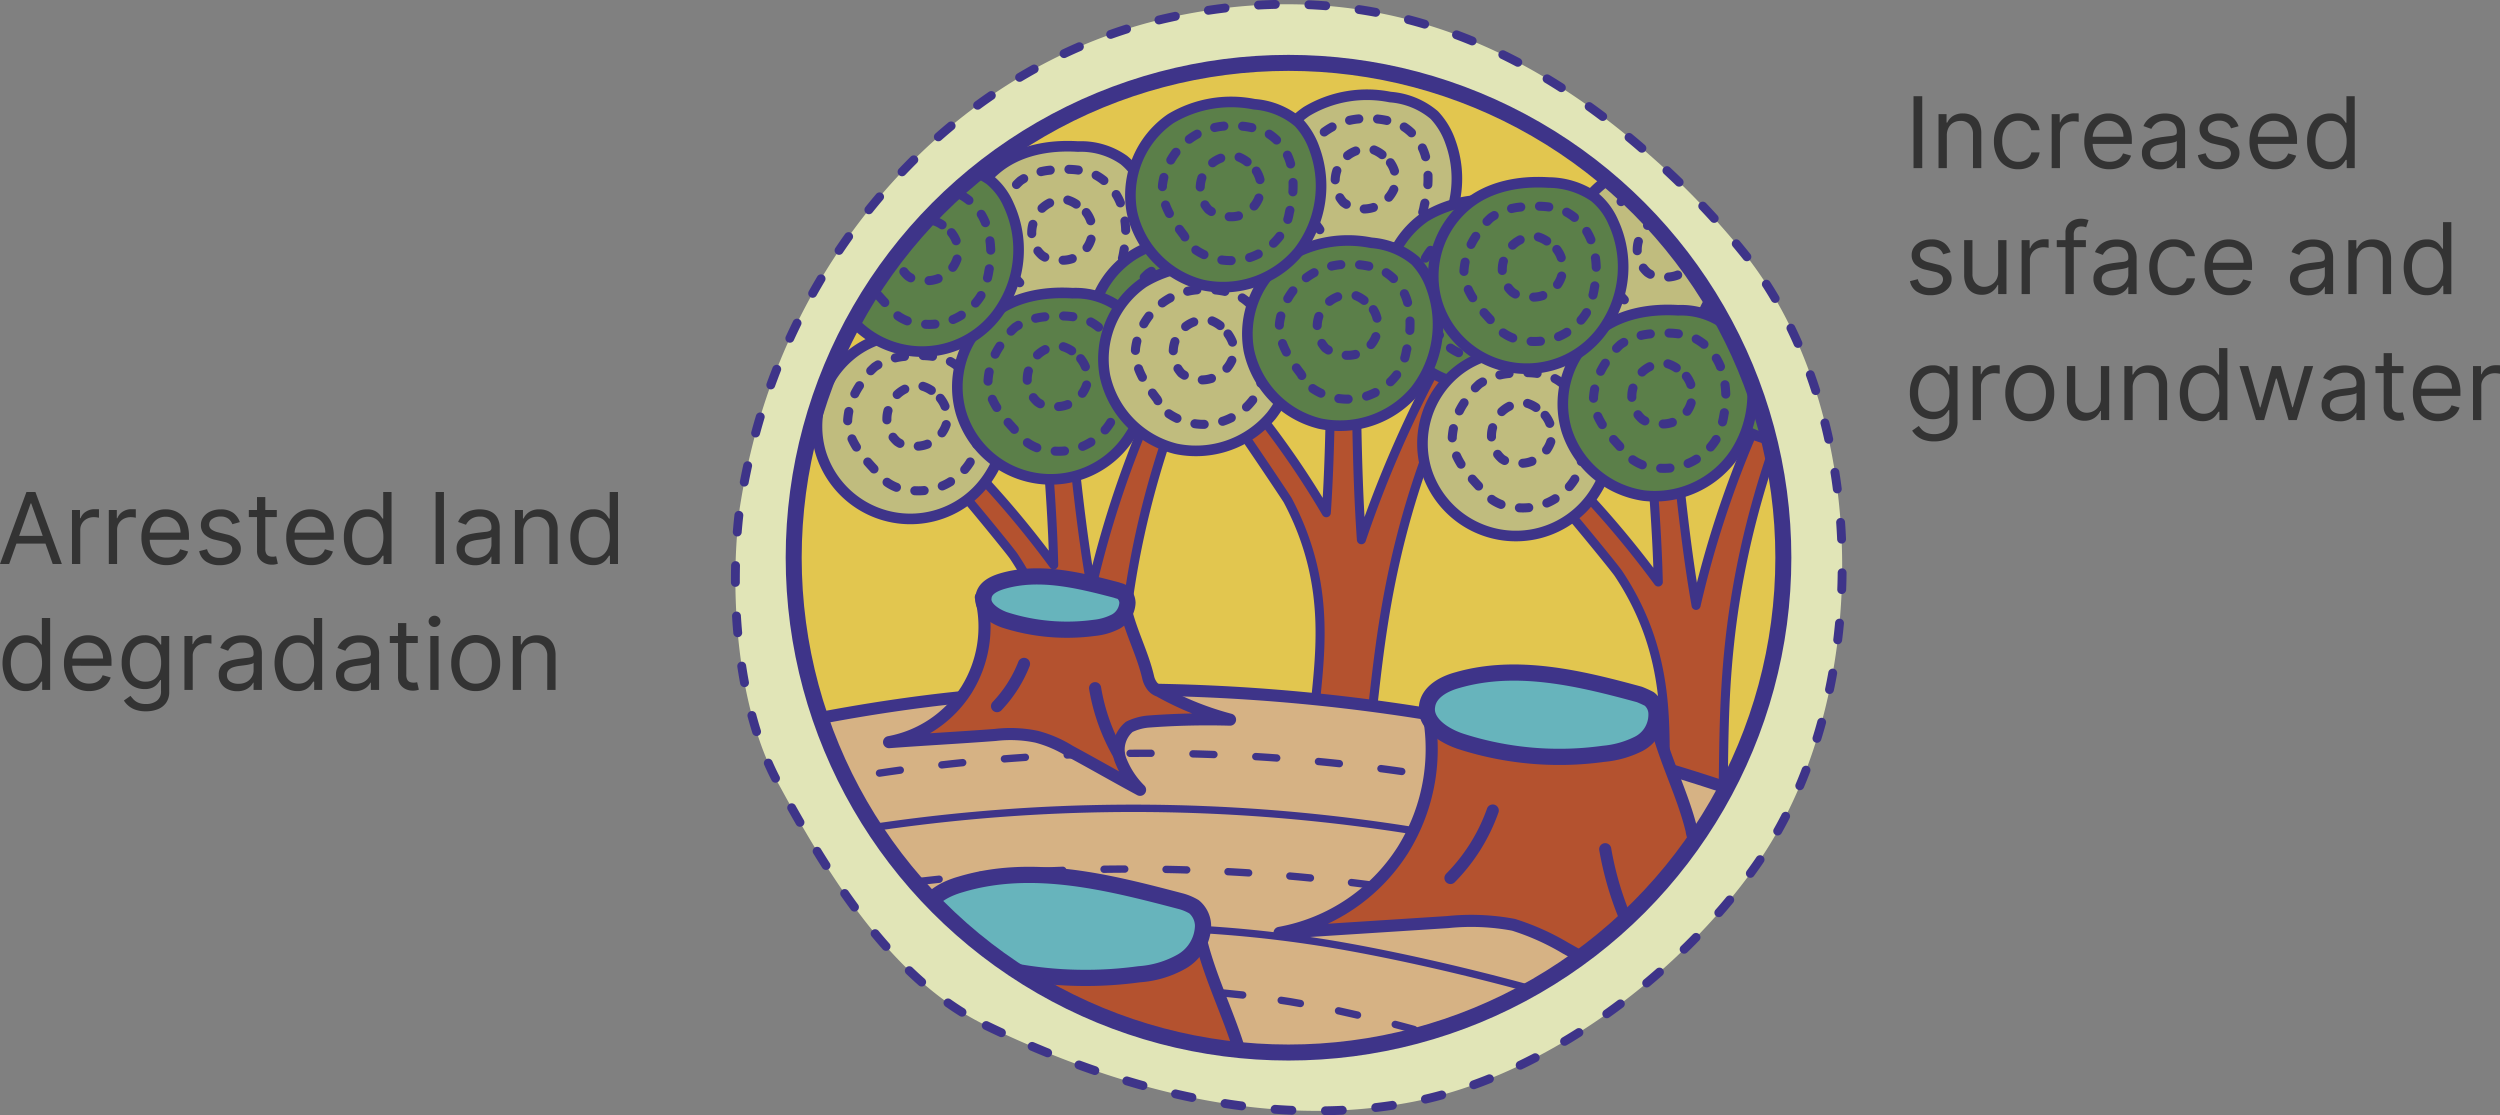
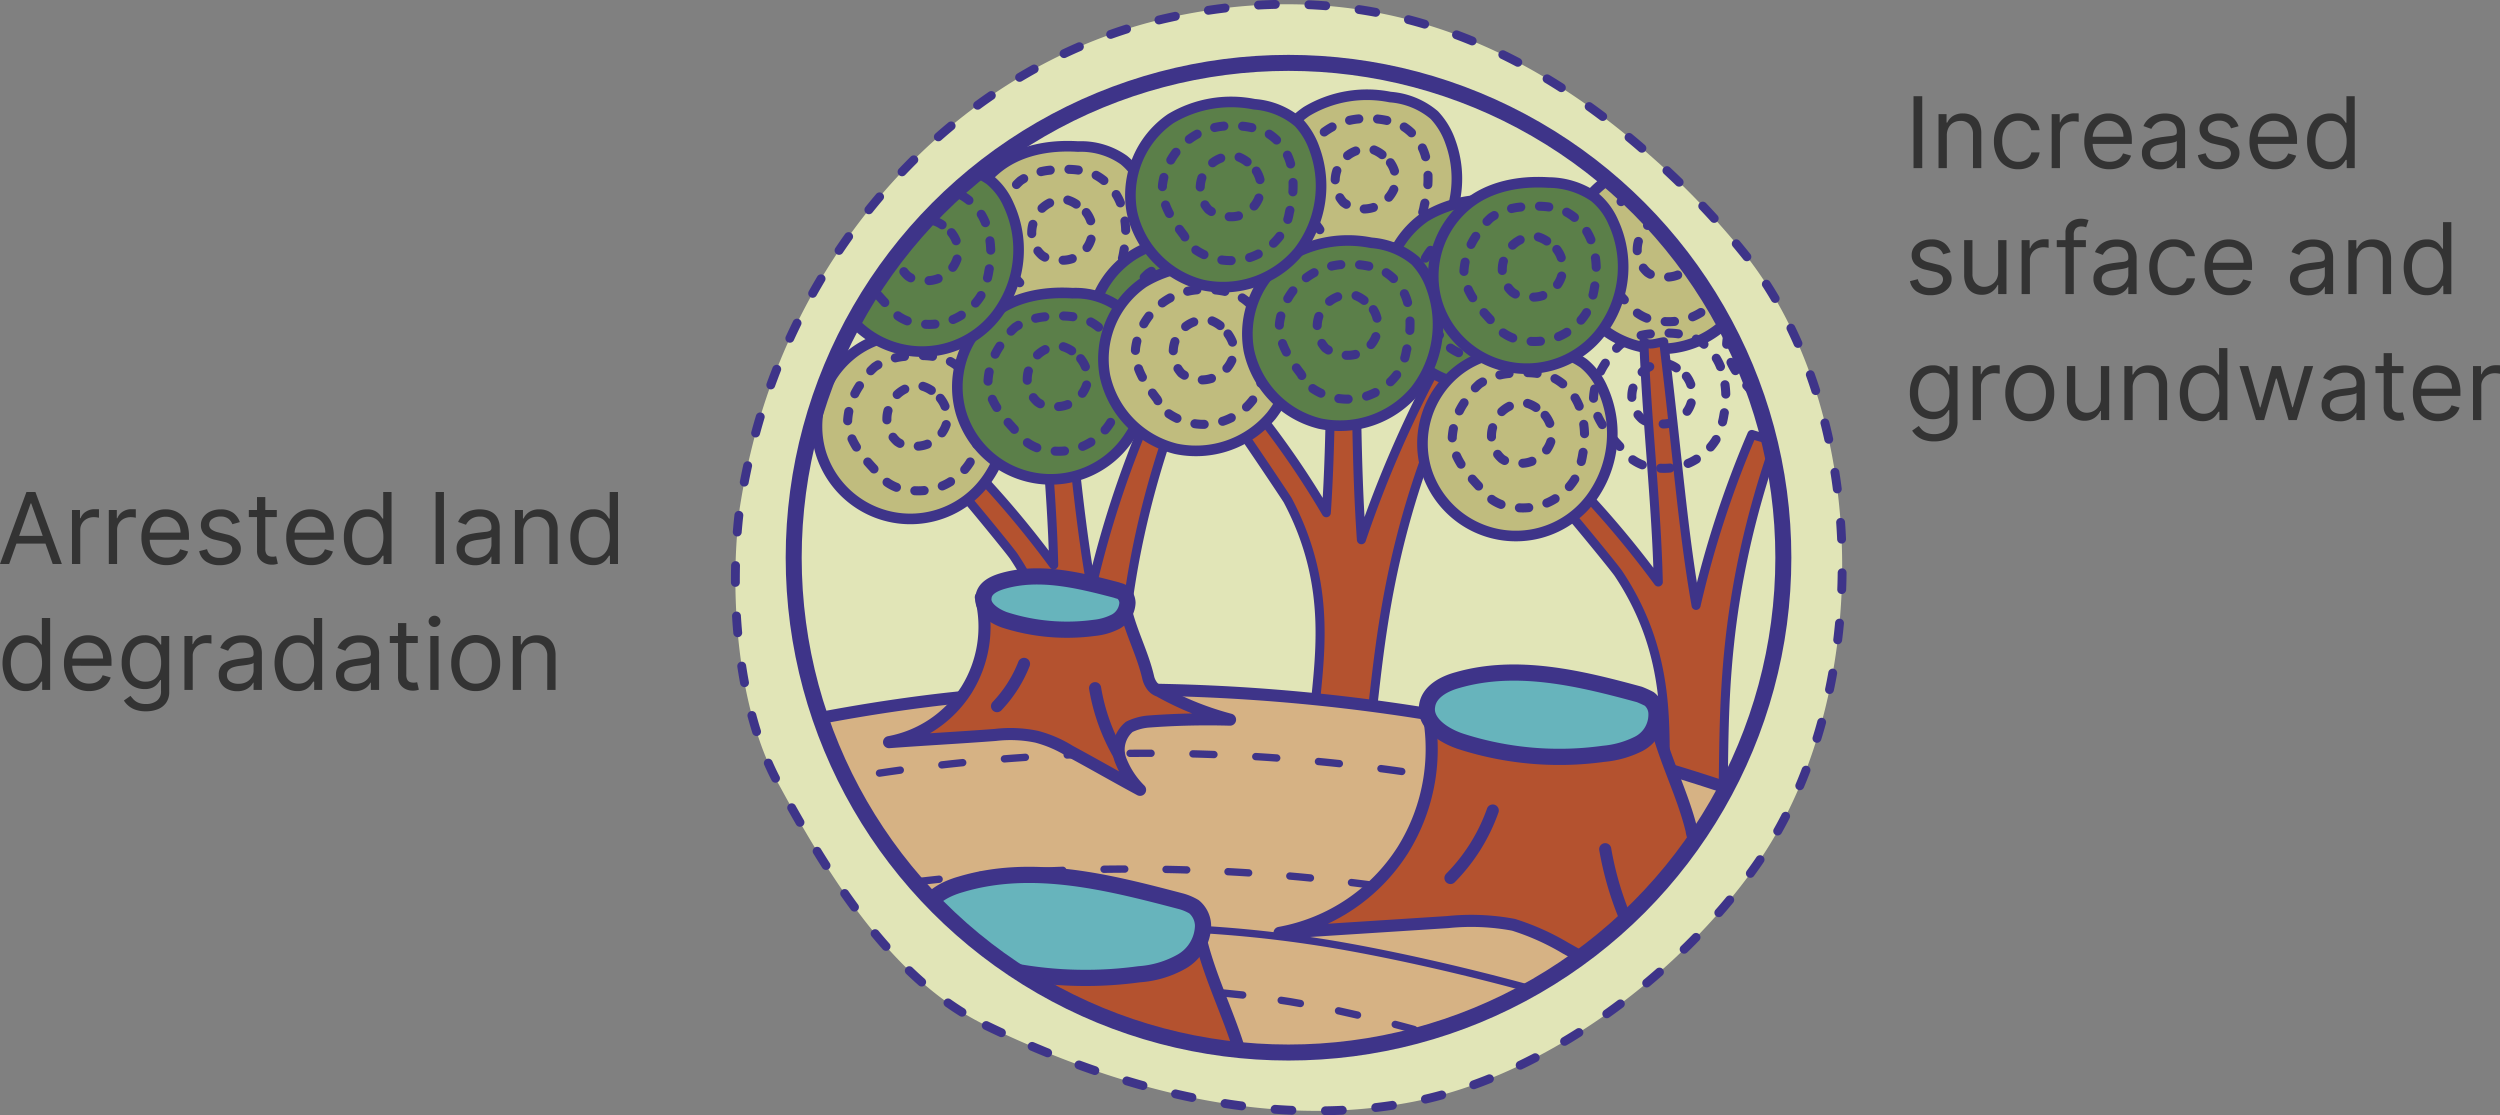
<svg xmlns="http://www.w3.org/2000/svg" width="277.875" height="123.982" viewBox="0 0 277.875 123.982">
  <rect x="0" y="0" width="277.875" height="123.982" fill="#808080" stroke="none" />
  <defs>
    <clipPath id="clip-path">
      <circle id="Ellipse_541" data-name="Ellipse 541" cx="55" cy="55" r="55" transform="translate(290.5 685.3)" />
    </clipPath>
  </defs>
  <g id="Group_2532" data-name="Group 2532" transform="translate(-202.281 -678.311)">
    <g id="Group_2531" data-name="Group 2531">
      <path id="Path_13541" data-name="Path 13541" d="M311.9,792.3c14.5,7,31.2,11.6,47.3,8.5,14.6-2.8,29.6-14,38.2-26.2,12.9-18.2,13-49.3-.6-67.3a87.8,87.8,0,0,0-11.1-11.7c-15.5-13.8-33-19.9-53.6-15.3-22.4,5-39.9,23.9-45.9,46.4a77.828,77.828,0,0,0-1.7,8.1c-1.2,9.5-.3,22.4,4.4,30.8C294.4,775.7,301.5,787.3,311.9,792.3Z" fill="#e1e5b7" stroke="#3e3489" stroke-linecap="round" stroke-linejoin="round" stroke-width="0.987" stroke-dasharray="1.868 3.736" />
      <g id="Group_2530" data-name="Group 2530">
-         <circle id="Ellipse_540" data-name="Ellipse 540" cx="55" cy="55" r="55" transform="translate(290.5 685.3)" fill="#e2c64f" />
        <g id="Group_2501" data-name="Group 2501" clip-path="url(#clip-path)">
          <g id="Group_2498" data-name="Group 2498">
            <g id="Group_2494" data-name="Group 2494">
              <path id="Path_13542" data-name="Path 13542" d="M329.3,698.9a7.4,7.4,0,0,0-2.1-2.8,8.282,8.282,0,0,0-5.1-1.5c-3.2-.2-6.6.4-9.1,2.5a10.305,10.305,0,0,0-3.3,10.8,10.419,10.419,0,0,0,18.8,2.5A12.058,12.058,0,0,0,329.3,698.9Z" fill="#c0bc7e" stroke="#3e3489" stroke-linecap="round" stroke-linejoin="round" stroke-width="1.18" />
              <path id="Path_13543" data-name="Path 13543" d="M317.2,711.3a4.9,4.9,0,0,0,2.4.8,6.8,6.8,0,0,0,6.7-3.1,9.177,9.177,0,0,0,.9-2.8,9.79,9.79,0,0,0-.3-5.1,6.047,6.047,0,0,0-3.4-3.6,9.658,9.658,0,0,0-3.8-.3,6.978,6.978,0,0,0-4,1.2,8.7,8.7,0,0,0-1.7,2.1,7.865,7.865,0,0,0-1.3,3.8c0,2.1,1.5,3.9,2.9,5.4A6.073,6.073,0,0,0,317.2,711.3Z" fill="none" stroke="#3e3489" stroke-linecap="round" stroke-linejoin="round" stroke-width="1.006" stroke-dasharray="1.041 2.082" />
              <path id="Path_13544" data-name="Path 13544" d="M321.9,701a3.7,3.7,0,0,0-1.1-.5,3.538,3.538,0,0,0-3.7,2.7,3.382,3.382,0,0,0,1,3.5,2.73,2.73,0,0,0,1.8.5,3.3,3.3,0,0,0,2-6.2Z" fill="none" stroke="#3e3489" stroke-linecap="round" stroke-linejoin="round" stroke-width="1.006" stroke-dasharray="1.041 2.082" />
            </g>
            <path id="Path_13545" data-name="Path 13545" d="M326.6,764.4h-6.4c-.2-6.6.9-15-5.2-24.2-.3-.5-5.4-6.7-5.9-7.2.6-.6,1-1.6,1.7-2.2a108.9,108.9,0,0,1,8.6,10.3c-.2-8.7-1.3-18-1.6-26.7.6.5,1.4.1,2.2,0,1.6,13.2,2.1,20.7,3.6,29.3a112.338,112.338,0,0,1,6.2-19,21.293,21.293,0,0,0,2.7.7C326.3,743.1,326.8,755.5,326.6,764.4Z" fill="#b4522f" stroke="#3e3489" stroke-linecap="round" stroke-linejoin="round" stroke-width="1.006" />
            <g id="Group_2495" data-name="Group 2495">
              <path id="Path_13546" data-name="Path 13546" d="M343.5,709.3a7.4,7.4,0,0,0-2.1-2.8,9.068,9.068,0,0,0-5.1-1.6c-3.2-.2-6.6.4-9.1,2.5a10.305,10.305,0,0,0-3.3,10.8,10.419,10.419,0,0,0,18.8,2.5A11.361,11.361,0,0,0,343.5,709.3Z" fill="#5b7f49" stroke="#3e3489" stroke-linecap="round" stroke-linejoin="round" stroke-width="1.18" />
              <path id="Path_13547" data-name="Path 13547" d="M331.4,721.6a4.9,4.9,0,0,0,2.4.8,6.8,6.8,0,0,0,6.7-3.1,9.177,9.177,0,0,0,.9-2.8,9.79,9.79,0,0,0-.3-5.1,6.047,6.047,0,0,0-3.4-3.6,9.658,9.658,0,0,0-3.8-.3,6.978,6.978,0,0,0-4,1.2,8.7,8.7,0,0,0-1.7,2.1,7.865,7.865,0,0,0-1.3,3.8c0,2.1,1.5,3.9,2.9,5.4A4.87,4.87,0,0,0,331.4,721.6Z" fill="none" stroke="#3e3489" stroke-linecap="round" stroke-linejoin="round" stroke-width="1.006" stroke-dasharray="1.041 2.082" />
              <path id="Path_13548" data-name="Path 13548" d="M336.2,711.4a3.7,3.7,0,0,0-1.1-.5,3.538,3.538,0,0,0-3.7,2.7,3.382,3.382,0,0,0,1,3.5,2.73,2.73,0,0,0,1.8.5,3.546,3.546,0,0,0,3.8-3A3.6,3.6,0,0,0,336.2,711.4Z" fill="none" stroke="#3e3489" stroke-linecap="round" stroke-linejoin="round" stroke-width="1.006" stroke-dasharray="1.041 2.082" />
            </g>
            <g id="Group_2496" data-name="Group 2496">
              <path id="Path_13549" data-name="Path 13549" d="M313.1,719.6a7.4,7.4,0,0,0-2.1-2.8,8.282,8.282,0,0,0-5.1-1.5c-3.2-.2-6.6.4-9.1,2.5a10.305,10.305,0,0,0-3.3,10.8,10.419,10.419,0,0,0,18.8,2.5A12.077,12.077,0,0,0,313.1,719.6Z" fill="#c0bc7e" stroke="#3e3489" stroke-linecap="round" stroke-linejoin="round" stroke-width="1.18" />
              <path id="Path_13550" data-name="Path 13550" d="M301,732a4.9,4.9,0,0,0,2.4.8,6.8,6.8,0,0,0,6.7-3.1,9.177,9.177,0,0,0,.9-2.8,9.79,9.79,0,0,0-.3-5.1,6.046,6.046,0,0,0-3.4-3.6,9.658,9.658,0,0,0-3.8-.3,6.978,6.978,0,0,0-4,1.2,8.7,8.7,0,0,0-1.7,2.1,7.865,7.865,0,0,0-1.3,3.8c0,2.1,1.5,3.9,2.9,5.4A6.075,6.075,0,0,0,301,732Z" fill="none" stroke="#3e3489" stroke-linecap="round" stroke-linejoin="round" stroke-width="1.006" stroke-dasharray="1.041 2.082" />
              <path id="Path_13551" data-name="Path 13551" d="M305.8,721.7a3.7,3.7,0,0,0-1.1-.5,3.538,3.538,0,0,0-3.7,2.7,3.382,3.382,0,0,0,1,3.5,2.73,2.73,0,0,0,1.8.5,3.546,3.546,0,0,0,3.8-3A3.719,3.719,0,0,0,305.8,721.7Z" fill="none" stroke="#3e3489" stroke-linecap="round" stroke-linejoin="round" stroke-width="1.006" stroke-dasharray="1.041 2.082" />
            </g>
            <g id="Group_2497" data-name="Group 2497">
              <path id="Path_13552" data-name="Path 13552" d="M328.7,715.2a7.4,7.4,0,0,0-2.1-2.8,8.282,8.282,0,0,0-5.1-1.5c-3.2-.2-6.6.4-9.1,2.5a10.305,10.305,0,0,0-3.3,10.8,10.419,10.419,0,0,0,18.8,2.5A11.546,11.546,0,0,0,328.7,715.2Z" fill="#5b7f49" stroke="#3e3489" stroke-linecap="round" stroke-linejoin="round" stroke-width="1.18" />
              <path id="Path_13553" data-name="Path 13553" d="M316.6,727.6a4.9,4.9,0,0,0,2.4.8,6.8,6.8,0,0,0,6.7-3.1,9.177,9.177,0,0,0,.9-2.8,9.79,9.79,0,0,0-.3-5.1,6.046,6.046,0,0,0-3.4-3.6,9.658,9.658,0,0,0-3.8-.3,6.978,6.978,0,0,0-4,1.2,8.7,8.7,0,0,0-1.7,2.1,7.865,7.865,0,0,0-1.3,3.8c0,2.1,1.5,3.9,2.9,5.4A6.073,6.073,0,0,0,316.6,727.6Z" fill="none" stroke="#3e3489" stroke-linecap="round" stroke-linejoin="round" stroke-width="1.006" stroke-dasharray="1.041 2.082" />
              <path id="Path_13554" data-name="Path 13554" d="M321.4,717.3a3.7,3.7,0,0,0-1.1-.5,3.538,3.538,0,0,0-3.7,2.7,3.382,3.382,0,0,0,1,3.5,2.73,2.73,0,0,0,1.8.5,3.546,3.546,0,0,0,3.8-3A3.719,3.719,0,0,0,321.4,717.3Z" fill="none" stroke="#3e3489" stroke-linecap="round" stroke-linejoin="round" stroke-width="1.006" stroke-dasharray="1.041 2.082" />
            </g>
          </g>
          <g id="Group_2500" data-name="Group 2500">
            <g id="Group_2499" data-name="Group 2499">
              <path id="Path_13555" data-name="Path 13555" d="M314.4,701.1a7.4,7.4,0,0,0-2.1-2.8,9.068,9.068,0,0,0-5.1-1.6c-3.2-.2-6.6.4-9.1,2.5a10.305,10.305,0,0,0-3.3,10.8,10.419,10.419,0,0,0,18.8,2.5A11.824,11.824,0,0,0,314.4,701.1Z" fill="#5b7f49" stroke="#3e3489" stroke-linecap="round" stroke-linejoin="round" stroke-width="1.18" />
              <path id="Path_13556" data-name="Path 13556" d="M302.2,713.5a4.9,4.9,0,0,0,2.4.8,6.8,6.8,0,0,0,6.7-3.1,9.177,9.177,0,0,0,.9-2.8,9.79,9.79,0,0,0-.3-5.1,6.047,6.047,0,0,0-3.4-3.6,9.658,9.658,0,0,0-3.8-.3,6.978,6.978,0,0,0-4,1.2,8.7,8.7,0,0,0-1.7,2.1,7.865,7.865,0,0,0-1.3,3.8c0,2.1,1.5,3.9,2.9,5.4A6.075,6.075,0,0,0,302.2,713.5Z" fill="none" stroke="#3e3489" stroke-linecap="round" stroke-linejoin="round" stroke-width="1.006" stroke-dasharray="1.041 2.082" />
              <path id="Path_13557" data-name="Path 13557" d="M307,703.3a3.7,3.7,0,0,0-1.1-.5,3.538,3.538,0,0,0-3.7,2.7,3.382,3.382,0,0,0,1,3.5,2.73,2.73,0,0,0,1.8.5,3.546,3.546,0,0,0,3.8-3A3.5,3.5,0,0,0,307,703.3Z" fill="none" stroke="#3e3489" stroke-linecap="round" stroke-linejoin="round" stroke-width="1.006" stroke-dasharray="1.041 2.082" />
            </g>
          </g>
        </g>
        <g id="Group_2509" data-name="Group 2509" clip-path="url(#clip-path)">
          <g id="Group_2506" data-name="Group 2506">
            <g id="Group_2502" data-name="Group 2502">
              <path id="Path_13558" data-name="Path 13558" d="M363.5,694.1a8.3,8.3,0,0,0-1.8-3,8.583,8.583,0,0,0-4.9-2,13.063,13.063,0,0,0-9.3,1.6,10.344,10.344,0,0,0-4.3,10.4,10.7,10.7,0,0,0,7.9,8.1,10.917,10.917,0,0,0,10.6-3.7A11.95,11.95,0,0,0,363.5,694.1Z" fill="#c0bc7e" stroke="#3e3489" stroke-linecap="round" stroke-linejoin="round" stroke-width="1.18" />
              <path id="Path_13559" data-name="Path 13559" d="M350.2,705.3a6.887,6.887,0,0,0,9.3-1.5,6.437,6.437,0,0,0,1.1-2.7,11.012,11.012,0,0,0,.2-5.1,5.723,5.723,0,0,0-3-3.9,9.579,9.579,0,0,0-3.7-.6,7.532,7.532,0,0,0-7.6,6.5c-.2,2.1,1.1,4,2.4,5.7A6.53,6.53,0,0,0,350.2,705.3Z" fill="none" stroke="#3e3489" stroke-linecap="round" stroke-linejoin="round" stroke-width="1.006" stroke-dasharray="1.041 2.082" />
              <path id="Path_13560" data-name="Path 13560" d="M355.9,695.5a3.88,3.88,0,0,0-1.1-.6,3.561,3.561,0,0,0-3.2,5.9,3.63,3.63,0,0,0,1.7.7,3.686,3.686,0,0,0,4.1-2.7A3.383,3.383,0,0,0,355.9,695.5Z" fill="none" stroke="#3e3489" stroke-linecap="round" stroke-linejoin="round" stroke-width="1.006" stroke-dasharray="1.041 2.082" />
            </g>
            <path id="Path_13561" data-name="Path 13561" d="M354.6,759.1c-1.3-.1-5-.5-6.3-.6.5-6.6,2.3-14.8-2.9-24.6-.3-.5-4.8-7.2-5.2-7.7.7-.5,1.2-1.5,1.9-2a96.793,96.793,0,0,1,7.6,11.1c.6-8.7.4-18,.9-26.7.5.6,1.4.3,2.2.2.3,13.3.2,20.8.8,29.5a126.578,126.578,0,0,1,7.9-18.4,27.739,27.739,0,0,1,2.6,1C356.4,737.8,355.7,750.2,354.6,759.1Z" fill="#b4522f" stroke="#3e3489" stroke-linecap="round" stroke-linejoin="round" stroke-width="1.006" />
            <g id="Group_2503" data-name="Group 2503">
              <path id="Path_13562" data-name="Path 13562" d="M376.7,705.8a8.3,8.3,0,0,0-1.8-3,8.583,8.583,0,0,0-4.9-2,13.063,13.063,0,0,0-9.3,1.6,10.344,10.344,0,0,0-4.3,10.4,10.7,10.7,0,0,0,7.9,8.1,10.917,10.917,0,0,0,10.6-3.7A11.992,11.992,0,0,0,376.7,705.8Z" fill="#5b7f49" stroke="#3e3489" stroke-linecap="round" stroke-linejoin="round" stroke-width="1.18" />
              <path id="Path_13563" data-name="Path 13563" d="M363.5,717a6.887,6.887,0,0,0,9.3-1.5,6.437,6.437,0,0,0,1.1-2.7,11.012,11.012,0,0,0,.2-5.1,5.723,5.723,0,0,0-3-3.9,9.579,9.579,0,0,0-3.7-.6,7.532,7.532,0,0,0-7.6,6.5c-.2,2.1,1.1,4,2.4,5.7A4.584,4.584,0,0,0,363.5,717Z" fill="none" stroke="#3e3489" stroke-linecap="round" stroke-linejoin="round" stroke-width="1.006" stroke-dasharray="1.041 2.082" />
              <path id="Path_13564" data-name="Path 13564" d="M369.2,707.2a3.88,3.88,0,0,0-1.1-.6,3.561,3.561,0,0,0-3.2,5.9,3.63,3.63,0,0,0,1.7.7,3.31,3.31,0,0,0,2.6-6Z" fill="none" stroke="#3e3489" stroke-linecap="round" stroke-linejoin="round" stroke-width="1.006" stroke-dasharray="1.041 2.082" />
            </g>
            <g id="Group_2504" data-name="Group 2504">
              <path id="Path_13565" data-name="Path 13565" d="M345.4,713.1a8.3,8.3,0,0,0-1.8-3,8.583,8.583,0,0,0-4.9-2,13.063,13.063,0,0,0-9.3,1.6,10.344,10.344,0,0,0-4.3,10.4,10.7,10.7,0,0,0,7.9,8.1,10.917,10.917,0,0,0,10.6-3.7A11.95,11.95,0,0,0,345.4,713.1Z" fill="#c0bc7e" stroke="#3e3489" stroke-linecap="round" stroke-linejoin="round" stroke-width="1.18" />
              <path id="Path_13566" data-name="Path 13566" d="M332.2,724.3a6.887,6.887,0,0,0,9.3-1.5,6.437,6.437,0,0,0,1.1-2.7,11.012,11.012,0,0,0,.2-5.1,5.723,5.723,0,0,0-3-3.9,9.579,9.579,0,0,0-3.7-.6,7.532,7.532,0,0,0-7.6,6.5c-.2,2.1,1.1,4,2.4,5.7A4.013,4.013,0,0,0,332.2,724.3Z" fill="none" stroke="#3e3489" stroke-linecap="round" stroke-linejoin="round" stroke-width="1.006" stroke-dasharray="1.041 2.082" />
              <path id="Path_13567" data-name="Path 13567" d="M337.9,714.5a3.88,3.88,0,0,0-1.1-.6,3.561,3.561,0,0,0-3.2,5.9,3.63,3.63,0,0,0,1.7.7,3.686,3.686,0,0,0,4.1-2.7C339.7,716.7,338.9,715.3,337.9,714.5Z" fill="none" stroke="#3e3489" stroke-linecap="round" stroke-linejoin="round" stroke-width="1.006" stroke-dasharray="1.041 2.082" />
            </g>
            <g id="Group_2505" data-name="Group 2505">
              <path id="Path_13568" data-name="Path 13568" d="M361.4,710.3a8.3,8.3,0,0,0-1.8-3,8.583,8.583,0,0,0-4.9-2,13.063,13.063,0,0,0-9.3,1.6,10.344,10.344,0,0,0-4.3,10.4,10.7,10.7,0,0,0,7.9,8.1,10.917,10.917,0,0,0,10.6-3.7A11.908,11.908,0,0,0,361.4,710.3Z" fill="#5b7f49" stroke="#3e3489" stroke-linecap="round" stroke-linejoin="round" stroke-width="1.18" />
              <path id="Path_13569" data-name="Path 13569" d="M348.2,721.5a6.887,6.887,0,0,0,9.3-1.5,6.437,6.437,0,0,0,1.1-2.7,11.012,11.012,0,0,0,.2-5.1,5.723,5.723,0,0,0-3-3.9,9.579,9.579,0,0,0-3.7-.6,7.532,7.532,0,0,0-7.6,6.5c-.2,2.1,1.1,4,2.4,5.7A4.584,4.584,0,0,0,348.2,721.5Z" fill="none" stroke="#3e3489" stroke-linecap="round" stroke-linejoin="round" stroke-width="1.006" stroke-dasharray="1.041 2.082" />
              <path id="Path_13570" data-name="Path 13570" d="M353.9,711.7a3.88,3.88,0,0,0-1.1-.6,3.561,3.561,0,0,0-3.2,5.9,3.63,3.63,0,0,0,1.7.7,3.31,3.31,0,0,0,2.6-6Z" fill="none" stroke="#3e3489" stroke-linecap="round" stroke-linejoin="round" stroke-width="1.006" stroke-dasharray="1.041 2.082" />
            </g>
          </g>
          <g id="Group_2508" data-name="Group 2508">
            <g id="Group_2507" data-name="Group 2507">
              <path id="Path_13571" data-name="Path 13571" d="M348.4,694.9a8.3,8.3,0,0,0-1.8-3,8.583,8.583,0,0,0-4.9-2,13.063,13.063,0,0,0-9.3,1.6,10.344,10.344,0,0,0-4.3,10.4A10.7,10.7,0,0,0,336,710a10.917,10.917,0,0,0,10.6-3.7A11.908,11.908,0,0,0,348.4,694.9Z" fill="#5b7f49" stroke="#3e3489" stroke-linecap="round" stroke-linejoin="round" stroke-width="1.18" />
              <path id="Path_13572" data-name="Path 13572" d="M335.2,706.1a6.887,6.887,0,0,0,9.3-1.5,6.437,6.437,0,0,0,1.1-2.7,11.012,11.012,0,0,0,.2-5.1,5.723,5.723,0,0,0-3-3.9,9.579,9.579,0,0,0-3.7-.6,7.532,7.532,0,0,0-7.6,6.5c-.2,2.1,1.1,4,2.4,5.7A4.584,4.584,0,0,0,335.2,706.1Z" fill="none" stroke="#3e3489" stroke-linecap="round" stroke-linejoin="round" stroke-width="1.006" stroke-dasharray="1.041 2.082" />
              <path id="Path_13573" data-name="Path 13573" d="M340.9,696.3a3.88,3.88,0,0,0-1.1-.6,3.561,3.561,0,0,0-3.2,5.9,3.63,3.63,0,0,0,1.7.7,3.31,3.31,0,0,0,2.6-6Z" fill="none" stroke="#3e3489" stroke-linecap="round" stroke-linejoin="round" stroke-width="1.006" stroke-dasharray="1.041 2.082" />
            </g>
          </g>
        </g>
        <g id="Group_2517" data-name="Group 2517" clip-path="url(#clip-path)">
          <g id="Group_2514" data-name="Group 2514">
            <g id="Group_2510" data-name="Group 2510">
              <path id="Path_13574" data-name="Path 13574" d="M396.5,700.8a7.4,7.4,0,0,0-2.1-2.8,9.068,9.068,0,0,0-5.1-1.6c-3.2-.2-6.6.4-9.1,2.5a10.305,10.305,0,0,0-3.3,10.8,10.419,10.419,0,0,0,18.8,2.5A11.343,11.343,0,0,0,396.5,700.8Z" fill="#c0bc7e" stroke="#3e3489" stroke-linecap="round" stroke-linejoin="round" stroke-width="1.18" />
              <path id="Path_13575" data-name="Path 13575" d="M384.4,713.2a4.9,4.9,0,0,0,2.4.8,6.8,6.8,0,0,0,6.7-3.1,9.177,9.177,0,0,0,.9-2.8,9.79,9.79,0,0,0-.3-5.1,6.047,6.047,0,0,0-3.4-3.6,9.658,9.658,0,0,0-3.8-.3,6.978,6.978,0,0,0-4,1.2,8.7,8.7,0,0,0-1.7,2.1,7.865,7.865,0,0,0-1.3,3.8c0,2.1,1.5,3.9,2.9,5.4A6.075,6.075,0,0,0,384.4,713.2Z" fill="none" stroke="#3e3489" stroke-linecap="round" stroke-linejoin="round" stroke-width="1.006" stroke-dasharray="1.041 2.082" />
              <path id="Path_13576" data-name="Path 13576" d="M389.2,702.9a3.7,3.7,0,0,0-1.1-.5,3.538,3.538,0,0,0-3.7,2.7,3.382,3.382,0,0,0,1,3.5,2.73,2.73,0,0,0,1.8.5,3.546,3.546,0,0,0,3.8-3A3.719,3.719,0,0,0,389.2,702.9Z" fill="none" stroke="#3e3489" stroke-linecap="round" stroke-linejoin="round" stroke-width="1.006" stroke-dasharray="1.041 2.082" />
            </g>
            <path id="Path_13577" data-name="Path 13577" d="M393.8,766.3h-6.4c-.2-6.6.9-15-5.2-24.2-.3-.5-5.4-6.7-5.9-7.2.6-.6,1-1.6,1.7-2.2a108.9,108.9,0,0,1,8.6,10.3c-.2-8.7-1.3-18-1.6-26.7.6.5,1.4.1,2.2,0,1.6,13.2,2.1,20.7,3.6,29.3a112.338,112.338,0,0,1,6.2-19,21.293,21.293,0,0,0,2.7.7C393.5,744.9,394,757.3,393.8,766.3Z" fill="#b4522f" stroke="#3e3489" stroke-linecap="round" stroke-linejoin="round" stroke-width="1.006" />
            <g id="Group_2511" data-name="Group 2511">
-               <path id="Path_13578" data-name="Path 13578" d="M410.8,711.1a7.4,7.4,0,0,0-2.1-2.8,9.068,9.068,0,0,0-5.1-1.6c-3.2-.2-6.6.4-9.1,2.5a10.305,10.305,0,0,0-3.3,10.8,10.419,10.419,0,0,0,18.8,2.5A11.824,11.824,0,0,0,410.8,711.1Z" fill="#5b7f49" stroke="#3e3489" stroke-linecap="round" stroke-linejoin="round" stroke-width="1.18" />
              <path id="Path_13579" data-name="Path 13579" d="M398.7,723.5a4.9,4.9,0,0,0,2.4.8,6.8,6.8,0,0,0,6.7-3.1,9.177,9.177,0,0,0,.9-2.8,9.79,9.79,0,0,0-.3-5.1,6.047,6.047,0,0,0-3.4-3.6,9.658,9.658,0,0,0-3.8-.3,6.978,6.978,0,0,0-4,1.2,8.7,8.7,0,0,0-1.7,2.1,7.865,7.865,0,0,0-1.3,3.8c0,2.1,1.5,3.9,2.9,5.4A4.1,4.1,0,0,0,398.7,723.5Z" fill="none" stroke="#3e3489" stroke-linecap="round" stroke-linejoin="round" stroke-width="1.006" stroke-dasharray="1.041 2.082" />
              <path id="Path_13580" data-name="Path 13580" d="M403.4,713.2a3.7,3.7,0,0,0-1.1-.5,3.538,3.538,0,0,0-3.7,2.7,3.382,3.382,0,0,0,1,3.5,2.73,2.73,0,0,0,1.8.5,3.546,3.546,0,0,0,3.8-3A3.719,3.719,0,0,0,403.4,713.2Z" fill="none" stroke="#3e3489" stroke-linecap="round" stroke-linejoin="round" stroke-width="1.006" stroke-dasharray="1.041 2.082" />
            </g>
            <g id="Group_2512" data-name="Group 2512">
              <path id="Path_13581" data-name="Path 13581" d="M380.4,721.5a7.4,7.4,0,0,0-2.1-2.8,8.282,8.282,0,0,0-5.1-1.5c-3.2-.2-6.6.4-9.1,2.5a10.305,10.305,0,0,0-3.3,10.8,10.419,10.419,0,0,0,18.8,2.5A12.077,12.077,0,0,0,380.4,721.5Z" fill="#c0bc7e" stroke="#3e3489" stroke-linecap="round" stroke-linejoin="round" stroke-width="1.18" />
              <path id="Path_13582" data-name="Path 13582" d="M368.2,733.9a4.9,4.9,0,0,0,2.4.8,6.8,6.8,0,0,0,6.7-3.1,9.177,9.177,0,0,0,.9-2.8,9.79,9.79,0,0,0-.3-5.1,6.046,6.046,0,0,0-3.4-3.6,9.658,9.658,0,0,0-3.8-.3,6.978,6.978,0,0,0-4,1.2,8.7,8.7,0,0,0-1.7,2.1,7.865,7.865,0,0,0-1.3,3.8c0,2.1,1.5,3.9,2.9,5.4A8.082,8.082,0,0,0,368.2,733.9Z" fill="none" stroke="#3e3489" stroke-linecap="round" stroke-linejoin="round" stroke-width="1.006" stroke-dasharray="1.041 2.082" />
              <path id="Path_13583" data-name="Path 13583" d="M373,723.6a3.7,3.7,0,0,0-1.1-.5,3.538,3.538,0,0,0-3.7,2.7,3.382,3.382,0,0,0,1,3.5,2.73,2.73,0,0,0,1.8.5,3.546,3.546,0,0,0,3.8-3A3.6,3.6,0,0,0,373,723.6Z" fill="none" stroke="#3e3489" stroke-linecap="round" stroke-linejoin="round" stroke-width="1.006" stroke-dasharray="1.041 2.082" />
            </g>
            <g id="Group_2513" data-name="Group 2513">
-               <path id="Path_13584" data-name="Path 13584" d="M396,717.1a7.4,7.4,0,0,0-2.1-2.8,8.282,8.282,0,0,0-5.1-1.5c-3.2-.2-6.6.4-9.1,2.5a10.305,10.305,0,0,0-3.3,10.8,10.612,10.612,0,0,0,8.6,7.3,10.758,10.758,0,0,0,10.2-4.8A12.077,12.077,0,0,0,396,717.1Z" fill="#5b7f49" stroke="#3e3489" stroke-linecap="round" stroke-linejoin="round" stroke-width="1.18" />
              <path id="Path_13585" data-name="Path 13585" d="M383.9,729.5a4.9,4.9,0,0,0,2.4.8,6.8,6.8,0,0,0,6.7-3.1,9.177,9.177,0,0,0,.9-2.8,9.79,9.79,0,0,0-.3-5.1,6.046,6.046,0,0,0-3.4-3.6,9.658,9.658,0,0,0-3.8-.3,6.978,6.978,0,0,0-4,1.2,8.7,8.7,0,0,0-1.7,2.1,7.865,7.865,0,0,0-1.3,3.8c0,2.1,1.5,3.9,2.9,5.4A4.892,4.892,0,0,0,383.9,729.5Z" fill="none" stroke="#3e3489" stroke-linecap="round" stroke-linejoin="round" stroke-width="1.006" stroke-dasharray="1.041 2.082" />
              <path id="Path_13586" data-name="Path 13586" d="M388.6,719.2a3.7,3.7,0,0,0-1.1-.5,3.538,3.538,0,0,0-3.7,2.7,3.382,3.382,0,0,0,1,3.5,2.73,2.73,0,0,0,1.8.5,3.3,3.3,0,0,0,2-6.2Z" fill="none" stroke="#3e3489" stroke-linecap="round" stroke-linejoin="round" stroke-width="1.006" stroke-dasharray="1.041 2.082" />
            </g>
          </g>
          <g id="Group_2516" data-name="Group 2516">
            <g id="Group_2515" data-name="Group 2515">
              <path id="Path_13587" data-name="Path 13587" d="M381.6,703a7.4,7.4,0,0,0-2.1-2.8,9.068,9.068,0,0,0-5.1-1.6c-3.2-.2-6.6.4-9.1,2.5a10.305,10.305,0,0,0-3.3,10.8,10.419,10.419,0,0,0,18.8,2.5A11.844,11.844,0,0,0,381.6,703Z" fill="#5b7f49" stroke="#3e3489" stroke-linecap="round" stroke-linejoin="round" stroke-width="1.18" />
              <path id="Path_13588" data-name="Path 13588" d="M369.5,715.4a4.9,4.9,0,0,0,2.4.8,6.8,6.8,0,0,0,6.7-3.1,9.177,9.177,0,0,0,.9-2.8,9.79,9.79,0,0,0-.3-5.1,6.047,6.047,0,0,0-3.4-3.6,9.658,9.658,0,0,0-3.8-.3,6.978,6.978,0,0,0-4,1.2,8.7,8.7,0,0,0-1.7,2.1,7.865,7.865,0,0,0-1.3,3.8c0,2.1,1.5,3.9,2.9,5.4A4.891,4.891,0,0,0,369.5,715.4Z" fill="none" stroke="#3e3489" stroke-linecap="round" stroke-linejoin="round" stroke-width="1.006" stroke-dasharray="1.041 2.082" />
              <path id="Path_13589" data-name="Path 13589" d="M374.2,705.1a3.7,3.7,0,0,0-1.1-.5,3.538,3.538,0,0,0-3.7,2.7,3.382,3.382,0,0,0,1,3.5,2.73,2.73,0,0,0,1.8.5,3.3,3.3,0,0,0,2-6.2Z" fill="none" stroke="#3e3489" stroke-linecap="round" stroke-linejoin="round" stroke-width="1.006" stroke-dasharray="1.041 2.082" />
            </g>
          </g>
        </g>
        <g id="Group_2526" data-name="Group 2526" clip-path="url(#clip-path)">
          <path id="Path_13590" data-name="Path 13590" d="M294.2,870.4s16.8-6.4,17.7-6.7c50.6-19.2,101-41.1,152.2-58.3a211.055,211.055,0,0,0-147.2-50.2c-21.1,1.1-41.7,6.7-61.9,13Z" fill="#d6b284" stroke="#3e3489" stroke-linecap="round" stroke-linejoin="round" stroke-width="1.345" />
-           <path id="Path_13591" data-name="Path 13591" d="M260.3,780.3a196.108,196.108,0,0,1,101.8-9.2c15,2.6,49.9,13,68.1,24.7" fill="none" stroke="#3e3489" stroke-linecap="round" stroke-linejoin="round" stroke-width="0.819" />
          <g id="Group_2519" data-name="Group 2519">
            <g id="Group_2518" data-name="Group 2518">
              <path id="Path_13592" data-name="Path 13592" d="M260.7,774.3c.4-.1.7-.3,1.1-.4" fill="none" stroke="#3e3489" stroke-linecap="round" stroke-linejoin="round" stroke-width="0.819" />
              <path id="Path_13593" data-name="Path 13593" d="M266.1,772.4a200.319,200.319,0,0,1,99.6-7.1c14.6,2.7,49,13.6,66.9,24.6" fill="none" stroke="#3e3489" stroke-linecap="round" stroke-linejoin="round" stroke-width="0.819" stroke-dasharray="2.33 4.66" />
              <path id="Path_13594" data-name="Path 13594" d="M434.6,791a8.785,8.785,0,0,0,1,.6" fill="none" stroke="#3e3489" stroke-linecap="round" stroke-linejoin="round" stroke-width="0.819" />
            </g>
          </g>
          <g id="Group_2521" data-name="Group 2521">
            <g id="Group_2520" data-name="Group 2520">
-               <path id="Path_13595" data-name="Path 13595" d="M258.6,787.2c.4-.1.7-.3,1.1-.4" fill="none" stroke="#3e3489" stroke-linecap="round" stroke-linejoin="round" stroke-width="0.819" />
              <path id="Path_13596" data-name="Path 13596" d="M264.1,785.3a201.5,201.5,0,0,1,99.6-7.2c14.6,2.7,41.2,11.8,57.6,22.4" fill="none" stroke="#3e3489" stroke-linecap="round" stroke-linejoin="round" stroke-width="0.819" stroke-dasharray="2.297 4.594" />
              <path id="Path_13597" data-name="Path 13597" d="M423.2,801.9a5.5,5.5,0,0,1,.9.7" fill="none" stroke="#3e3489" stroke-linecap="round" stroke-linejoin="round" stroke-width="0.819" />
            </g>
          </g>
          <g id="Group_2523" data-name="Group 2523">
            <g id="Group_2522" data-name="Group 2522">
              <path id="Path_13598" data-name="Path 13598" d="M270.1,802a4.178,4.178,0,0,0,1-.4" fill="none" stroke="#3e3489" stroke-linecap="round" stroke-linejoin="round" stroke-width="0.819" />
              <path id="Path_13599" data-name="Path 13599" d="M275.1,800.2c27.2-9.9,48.7-16,78.8-8.9,13.1,3.1,36,11,49.8,18.6" fill="none" stroke="#3e3489" stroke-linecap="round" stroke-linejoin="round" stroke-width="0.819" stroke-dasharray="2.16 4.32" />
              <path id="Path_13600" data-name="Path 13600" d="M405.6,811l.9.6" fill="none" stroke="#3e3489" stroke-linecap="round" stroke-linejoin="round" stroke-width="0.819" />
            </g>
          </g>
          <g id="Group_2525" data-name="Group 2525">
            <g id="Group_2524" data-name="Group 2524">
              <path id="Path_13601" data-name="Path 13601" d="M270.2,815.6a4.178,4.178,0,0,0,1-.4" fill="none" stroke="#3e3489" stroke-linecap="round" stroke-linejoin="round" stroke-width="0.819" />
              <path id="Path_13602" data-name="Path 13602" d="M275.3,813.8c27.2-9.9,48.7-16,78.8-8.9,13.1,3.1,36,11,49.8,18.6" fill="none" stroke="#3e3489" stroke-linecap="round" stroke-linejoin="round" stroke-width="0.819" stroke-dasharray="2.16 4.32" />
            </g>
          </g>
          <path id="Path_13603" data-name="Path 13603" d="M265.4,794.6c11.8-4.1,23.5-8.2,35.7-10.6a137.259,137.259,0,0,1,49.5-.7c15.3,2.6,48.3,10.8,66.7,23.8" fill="none" stroke="#3e3489" stroke-linecap="round" stroke-linejoin="round" stroke-width="0.819" />
          <path id="Path_13604" data-name="Path 13604" d="M270.9,810.4c15.8-7.2,32.8-12.2,50.1-13.5s55.9,3.6,80.7,19" fill="none" stroke="#3e3489" stroke-linecap="round" stroke-linejoin="round" stroke-width="0.819" />
          <path id="Path_13605" data-name="Path 13605" d="M269,825.1c15.8-7.2,32.8-12.2,50.1-13.5s45,2.3,61.8,14.9" fill="none" stroke="#3e3489" stroke-linecap="round" stroke-linejoin="round" stroke-width="0.819" />
        </g>
        <g id="Group_2527" data-name="Group 2527" clip-path="url(#clip-path)">
          <path id="Path_13606" data-name="Path 13606" d="M404.4,778.3a132.724,132.724,0,0,0-14.1.3,7.126,7.126,0,0,0-3.6.9c-1.8,1.2-2.2,3.7-1.6,5.8s2.1,3.7,3.5,5.3l-12.3-6.9a27.175,27.175,0,0,0-5.8-2.6,25.571,25.571,0,0,0-7.3-.3c-6.2.4-12.4.8-18.7,1.2a20.579,20.579,0,0,0,13.7-9.2,21.219,21.219,0,0,0,2.6-16.3,181.437,181.437,0,0,0,25.5,2.1c1,4.2,3,7.9,4,12a3.168,3.168,0,0,0,.6,1.5,2.56,2.56,0,0,0,1.3,1A48.758,48.758,0,0,0,404.4,778.3Z" fill="#b4522f" stroke="#3e3489" stroke-linecap="round" stroke-linejoin="round" stroke-width="1.345" />
          <path id="Path_13607" data-name="Path 13607" d="M364.3,753.9c-1.5.4-3.2,1.3-3.4,2.9-.3,1.9,1.9,3.3,3.7,3.9a35.715,35.715,0,0,0,15.9,1.4,10.862,10.862,0,0,0,3.9-1.1,3.642,3.642,0,0,0,2-3.3,2.136,2.136,0,0,0-.8-1.7,11.731,11.731,0,0,0-1.1-.5C377.9,753.7,370.9,752,364.3,753.9Z" fill="#67b4bc" stroke="#3e3489" stroke-linecap="round" stroke-linejoin="round" stroke-width="1.8" />
          <path id="Path_13608" data-name="Path 13608" d="M380.7,772.7a35.945,35.945,0,0,0,4.1,11.5" fill="#f6f1d7" stroke="#3e3489" stroke-linecap="round" stroke-linejoin="round" stroke-width="1.345" />
          <path id="Path_13609" data-name="Path 13609" d="M363.5,775.9a20.273,20.273,0,0,0,4.7-7.5" fill="#f6f1d7" stroke="#3e3489" stroke-linecap="round" stroke-linejoin="round" stroke-width="1.345" />
        </g>
        <g id="Group_2528" data-name="Group 2528" clip-path="url(#clip-path)">
          <path id="Path_13610" data-name="Path 13610" d="M339,758.3a88.137,88.137,0,0,0-8.9.2,6.028,6.028,0,0,0-2.3.6,3.289,3.289,0,0,0-1,3.6,9.49,9.49,0,0,0,2.2,3.4c-2.6-1.4-5.2-2.9-7.8-4.3a13.388,13.388,0,0,0-3.7-1.6,14.24,14.24,0,0,0-4.6-.2c-3.9.3-7.8.5-11.8.8a12.975,12.975,0,0,0,8.6-5.8,13.269,13.269,0,0,0,1.6-10.3,109.2,109.2,0,0,0,16.1,1.3c.6,2.6,1.9,5,2.5,7.6a2.471,2.471,0,0,0,.4.9,1.555,1.555,0,0,0,.8.6A33.584,33.584,0,0,0,339,758.3Z" fill="#b4522f" stroke="#3e3489" stroke-linecap="round" stroke-linejoin="round" stroke-width="1.345" />
          <path id="Path_13611" data-name="Path 13611" d="M313.7,742.9c-1,.3-2,.8-2.1,1.8-.2,1.2,1.2,2.1,2.3,2.5a22.641,22.641,0,0,0,10,.9,6.651,6.651,0,0,0,2.4-.7,2.529,2.529,0,0,0,1.3-2.1,1.606,1.606,0,0,0-.5-1.1c-.2-.2-.5-.2-.7-.3C322.2,742.8,317.8,741.7,313.7,742.9Z" fill="#67b4bc" stroke="#3e3489" stroke-linecap="round" stroke-linejoin="round" stroke-width="1.8" />
          <path id="Path_13612" data-name="Path 13612" d="M324,754.8a22.046,22.046,0,0,0,2.6,7.3" fill="#d6b284" stroke="#3e3489" stroke-linecap="round" stroke-linejoin="round" stroke-width="1.345" />
          <path id="Path_13613" data-name="Path 13613" d="M313.1,756.8a14.51,14.51,0,0,0,3-4.7" fill="#d6b284" stroke="#3e3489" stroke-linecap="round" stroke-linejoin="round" stroke-width="1.345" />
        </g>
        <g id="Group_2529" data-name="Group 2529" clip-path="url(#clip-path)">
          <path id="Path_13614" data-name="Path 13614" d="M357.9,806.3a164.592,164.592,0,0,0-17.2.4,8.564,8.564,0,0,0-4.4,1.2c-2.2,1.5-2.7,4.5-1.9,7s2.5,4.5,4.2,6.5l-15-8.4a32.249,32.249,0,0,0-7.1-3.2,29.445,29.445,0,0,0-8.9-.3c-7.6.5-15.1,1-22.7,1.5a25.045,25.045,0,0,0,19.8-31,228.684,228.684,0,0,0,31,2.5c1.2,5.1,3.7,9.5,4.9,14.6a4,4,0,0,0,.7,1.8,3.771,3.771,0,0,0,1.6,1.2A65.87,65.87,0,0,0,357.9,806.3Z" fill="#b4522f" stroke="#3e3489" stroke-linecap="round" stroke-linejoin="round" stroke-width="1.345" />
          <path id="Path_13615" data-name="Path 13615" d="M309.1,776.6c-1.8.5-3.9,1.6-4.1,3.5-.3,2.4,2.3,4,4.5,4.8a43.913,43.913,0,0,0,19.4,1.7,11.149,11.149,0,0,0,4.7-1.4,4.711,4.711,0,0,0,2.4-4,2.814,2.814,0,0,0-1-2.1,5.909,5.909,0,0,0-1.4-.6C325.6,776.4,317.1,774.2,309.1,776.6Z" fill="#67b4bc" stroke="#3e3489" stroke-linecap="round" stroke-linejoin="round" stroke-width="1.8" />
          <path id="Path_13616" data-name="Path 13616" d="M329.1,799.5a41.2,41.2,0,0,0,5,14" fill="none" stroke="#3e3489" stroke-linecap="round" stroke-linejoin="round" stroke-width="0.938" />
          <path id="Path_13617" data-name="Path 13617" d="M308.1,803.4a25.466,25.466,0,0,0,5.7-9.1" fill="none" stroke="#3e3489" stroke-linecap="round" stroke-linejoin="round" stroke-width="0.938" />
        </g>
        <circle id="Ellipse_548" data-name="Ellipse 548" cx="55" cy="55" r="55" transform="translate(290.5 685.3)" fill="none" stroke="#3e3489" stroke-linecap="round" stroke-linejoin="round" stroke-width="1.779" />
      </g>
    </g>
    <path id="Path_15288" data-name="Path 15288" d="M1.3,11H.281L3.219,3h1l2.938,8H6.141L3.75,4.266H3.688Zm.375-3.125H5.766v.859H1.672ZM8.281,11V5h.891v.906h.063a1.441,1.441,0,0,1,.594-.723,1.748,1.748,0,0,1,.969-.277q.1,0,.254,0t.23.012v.938q-.047-.012-.213-.037a2.312,2.312,0,0,0-.35-.025,1.635,1.635,0,0,0-.779.182,1.386,1.386,0,0,0-.539.5,1.347,1.347,0,0,0-.2.725V11Zm4.094,0V5h.891v.906h.063a1.441,1.441,0,0,1,.594-.723,1.748,1.748,0,0,1,.969-.277q.1,0,.254,0t.23.012v.938q-.047-.012-.213-.037a2.312,2.312,0,0,0-.35-.025,1.635,1.635,0,0,0-.779.182,1.386,1.386,0,0,0-.539.5,1.347,1.347,0,0,0-.2.725V11Zm6.422.125A2.8,2.8,0,0,1,17.3,10.74a2.537,2.537,0,0,1-.965-1.078A3.646,3.646,0,0,1,16,8.047a3.723,3.723,0,0,1,.338-1.627,2.648,2.648,0,0,1,.945-1.1,2.539,2.539,0,0,1,1.42-.4,2.844,2.844,0,0,1,.926.156,2.307,2.307,0,0,1,.832.506,2.448,2.448,0,0,1,.6.924,3.93,3.93,0,0,1,.223,1.414v.391H16.656v-.8h3.688a1.983,1.983,0,0,0-.2-.906,1.549,1.549,0,0,0-.57-.629,1.607,1.607,0,0,0-.869-.23,1.654,1.654,0,0,0-.951.271,1.808,1.808,0,0,0-.615.705,2.066,2.066,0,0,0-.215.93v.531a2.544,2.544,0,0,0,.236,1.15,1.664,1.664,0,0,0,.658.715,1.922,1.922,0,0,0,.98.244,1.978,1.978,0,0,0,.658-.1,1.373,1.373,0,0,0,.51-.312,1.4,1.4,0,0,0,.332-.521l.891.25a1.959,1.959,0,0,1-.473.795,2.269,2.269,0,0,1-.82.531A3.014,3.014,0,0,1,18.8,11.125Zm8.141-4.781-.828.234a1.6,1.6,0,0,0-.229-.4,1.147,1.147,0,0,0-.408-.326,1.475,1.475,0,0,0-.66-.129,1.576,1.576,0,0,0-.916.252.752.752,0,0,0-.365.639.657.657,0,0,0,.25.543,2.088,2.088,0,0,0,.781.332l.891.219a2.469,2.469,0,0,1,1.2.6,1.4,1.4,0,0,1,.395,1.029,1.53,1.53,0,0,1-.295.922,1.983,1.983,0,0,1-.822.641,3,3,0,0,1-1.227.234,2.7,2.7,0,0,1-1.52-.4,1.767,1.767,0,0,1-.762-1.164l.875-.219a1.213,1.213,0,0,0,.475.727,1.577,1.577,0,0,0,.916.242,1.716,1.716,0,0,0,1.025-.275.8.8,0,0,0,.381-.662.7.7,0,0,0-.219-.525,1.408,1.408,0,0,0-.672-.318l-1-.234a2.363,2.363,0,0,1-1.209-.607,1.455,1.455,0,0,1-.385-1.033,1.477,1.477,0,0,1,.287-.9,1.924,1.924,0,0,1,.785-.613,2.743,2.743,0,0,1,1.131-.223,2.251,2.251,0,0,1,1.4.391A2.111,2.111,0,0,1,26.938,6.344ZM31.047,5v.781H27.938V5Zm-2.2-1.437h.922V9.281a1.167,1.167,0,0,0,.115.584.565.565,0,0,0,.3.258,1.142,1.142,0,0,0,.385.064,1.456,1.456,0,0,0,.25-.018l.156-.029.188.828a1.918,1.918,0,0,1-.687.109,1.842,1.842,0,0,1-.764-.168,1.5,1.5,0,0,1-.617-.512,1.461,1.461,0,0,1-.244-.867Zm6.047,7.563A2.8,2.8,0,0,1,33.4,10.74a2.537,2.537,0,0,1-.965-1.078,3.646,3.646,0,0,1-.338-1.615,3.723,3.723,0,0,1,.338-1.627,2.648,2.648,0,0,1,.945-1.1,2.539,2.539,0,0,1,1.42-.4,2.844,2.844,0,0,1,.926.156,2.307,2.307,0,0,1,.832.506,2.448,2.448,0,0,1,.6.924,3.93,3.93,0,0,1,.223,1.414v.391H32.75v-.8h3.688a1.983,1.983,0,0,0-.2-.906,1.549,1.549,0,0,0-.57-.629,1.607,1.607,0,0,0-.869-.23,1.654,1.654,0,0,0-.951.271,1.808,1.808,0,0,0-.615.705,2.066,2.066,0,0,0-.215.93v.531a2.544,2.544,0,0,0,.236,1.15,1.664,1.664,0,0,0,.658.715,1.922,1.922,0,0,0,.98.244,1.978,1.978,0,0,0,.658-.1,1.373,1.373,0,0,0,.51-.312,1.4,1.4,0,0,0,.332-.521l.891.25a1.959,1.959,0,0,1-.473.795,2.269,2.269,0,0,1-.82.531A3.014,3.014,0,0,1,34.891,11.125Zm6.156,0a2.34,2.34,0,0,1-1.324-.381,2.543,2.543,0,0,1-.9-1.078,3.883,3.883,0,0,1-.324-1.65,3.85,3.85,0,0,1,.324-1.641,2.521,2.521,0,0,1,.9-1.074,2.382,2.382,0,0,1,1.336-.379,1.888,1.888,0,0,1,.928.193,1.653,1.653,0,0,1,.523.438q.182.244.283.4h.078V3H43.8v8h-.891v-.922H42.8q-.1.164-.289.412a1.681,1.681,0,0,1-.535.441A1.9,1.9,0,0,1,41.047,11.125Zm.125-.828a1.5,1.5,0,0,0,.938-.291,1.8,1.8,0,0,0,.582-.809,3.32,3.32,0,0,0,.2-1.2,3.259,3.259,0,0,0-.2-1.178,1.725,1.725,0,0,0-.578-.789,1.729,1.729,0,0,0-1.92.016,1.8,1.8,0,0,0-.582.809A3.2,3.2,0,0,0,39.422,8a3.263,3.263,0,0,0,.2,1.162,1.869,1.869,0,0,0,.586.828A1.513,1.513,0,0,0,41.172,10.3ZM49.625,3v8H48.7V3Zm3.453,8.141a2.419,2.419,0,0,1-1.035-.217A1.7,1.7,0,0,1,51.031,9.3a1.55,1.55,0,0,1,.2-.838,1.439,1.439,0,0,1,.543-.506,2.9,2.9,0,0,1,.752-.275q.412-.092.83-.146.547-.07.889-.107a1.359,1.359,0,0,0,.5-.127.329.329,0,0,0,.158-.312V6.953a1.228,1.228,0,0,0-.314-.9,1.278,1.278,0,0,0-.951-.32,1.658,1.658,0,0,0-1.035.289,1.709,1.709,0,0,0-.527.617L51.2,6.328a2.108,2.108,0,0,1,.627-.854,2.363,2.363,0,0,1,.859-.43,3.6,3.6,0,0,1,.92-.123,3.786,3.786,0,0,1,.666.068,2.177,2.177,0,0,1,.73.279,1.636,1.636,0,0,1,.588.637,2.369,2.369,0,0,1,.234,1.141V11h-.922v-.812h-.047a1.623,1.623,0,0,1-.312.418,1.8,1.8,0,0,1-.582.379A2.242,2.242,0,0,1,53.078,11.141Zm.141-.828a1.84,1.84,0,0,0,.924-.215,1.48,1.48,0,0,0,.57-.555,1.424,1.424,0,0,0,.193-.715V7.984a.539.539,0,0,1-.256.127,3.88,3.88,0,0,1-.453.1q-.256.041-.5.07l-.389.049a3.579,3.579,0,0,0-.67.15,1.167,1.167,0,0,0-.5.309.788.788,0,0,0-.189.557.82.82,0,0,0,.357.725A1.576,1.576,0,0,0,53.219,10.313Zm5.219-2.922V11h-.922V5h.891v.938h.078a1.726,1.726,0,0,1,.641-.736,2,2,0,0,1,1.109-.279A2.2,2.2,0,0,1,61.3,5.17a1.7,1.7,0,0,1,.711.75,2.8,2.8,0,0,1,.254,1.268V11h-.922V7.25a1.562,1.562,0,0,0-.367-1.1,1.306,1.306,0,0,0-1.008-.4,1.6,1.6,0,0,0-.787.191,1.366,1.366,0,0,0-.545.559A1.845,1.845,0,0,0,58.438,7.391Zm7.781,3.734a2.34,2.34,0,0,1-1.324-.381A2.543,2.543,0,0,1,64,9.666a3.883,3.883,0,0,1-.324-1.65A3.85,3.85,0,0,1,64,6.375,2.521,2.521,0,0,1,64.9,5.3a2.382,2.382,0,0,1,1.336-.379,1.888,1.888,0,0,1,.928.193,1.653,1.653,0,0,1,.523.438q.182.244.283.4h.078V3h.922v8h-.891v-.922h-.109q-.1.164-.289.412a1.681,1.681,0,0,1-.535.441A1.9,1.9,0,0,1,66.219,11.125Zm.125-.828a1.5,1.5,0,0,0,.938-.291,1.8,1.8,0,0,0,.582-.809,3.32,3.32,0,0,0,.2-1.2,3.259,3.259,0,0,0-.2-1.178,1.725,1.725,0,0,0-.578-.789,1.729,1.729,0,0,0-1.92.016,1.8,1.8,0,0,0-.582.809A3.2,3.2,0,0,0,64.594,8a3.263,3.263,0,0,0,.2,1.162,1.869,1.869,0,0,0,.586.828A1.513,1.513,0,0,0,66.344,10.3ZM3.109,25.125a2.34,2.34,0,0,1-1.324-.381,2.543,2.543,0,0,1-.9-1.078,4.338,4.338,0,0,1,0-3.291,2.521,2.521,0,0,1,.9-1.074,2.382,2.382,0,0,1,1.336-.379,1.888,1.888,0,0,1,.928.193,1.653,1.653,0,0,1,.523.438q.182.244.283.4h.078V17h.922v8H4.969v-.922H4.859q-.1.164-.289.412a1.681,1.681,0,0,1-.535.441A1.9,1.9,0,0,1,3.109,25.125Zm.125-.828a1.5,1.5,0,0,0,.938-.291,1.8,1.8,0,0,0,.582-.809,3.32,3.32,0,0,0,.2-1.2,3.259,3.259,0,0,0-.2-1.178,1.725,1.725,0,0,0-.578-.789,1.545,1.545,0,0,0-.945-.283,1.552,1.552,0,0,0-.975.3,1.8,1.8,0,0,0-.582.809A3.2,3.2,0,0,0,1.484,22a3.263,3.263,0,0,0,.2,1.162,1.869,1.869,0,0,0,.586.828A1.513,1.513,0,0,0,3.234,24.3Zm6.953.828a2.8,2.8,0,0,1-1.494-.385,2.537,2.537,0,0,1-.965-1.078,3.646,3.646,0,0,1-.338-1.615,3.723,3.723,0,0,1,.338-1.627,2.648,2.648,0,0,1,.945-1.1,2.539,2.539,0,0,1,1.42-.4,2.844,2.844,0,0,1,.926.156,2.307,2.307,0,0,1,.832.506,2.448,2.448,0,0,1,.6.924,3.93,3.93,0,0,1,.223,1.414v.391H8.047v-.8h3.688a1.983,1.983,0,0,0-.2-.906,1.549,1.549,0,0,0-.57-.629,1.607,1.607,0,0,0-.869-.23,1.654,1.654,0,0,0-.951.271,1.808,1.808,0,0,0-.615.705,2.066,2.066,0,0,0-.215.93v.531a2.544,2.544,0,0,0,.236,1.15,1.664,1.664,0,0,0,.658.715,1.922,1.922,0,0,0,.98.244,1.978,1.978,0,0,0,.658-.1,1.373,1.373,0,0,0,.51-.312,1.4,1.4,0,0,0,.332-.521l.891.25a1.959,1.959,0,0,1-.473.795,2.269,2.269,0,0,1-.82.531A3.014,3.014,0,0,1,10.188,25.125Zm6.313,2.25a3.455,3.455,0,0,1-1.148-.17,2.415,2.415,0,0,1-1.3-1.033l.734-.516q.125.164.316.377a1.639,1.639,0,0,0,.525.371,2.064,2.064,0,0,0,.877.158,1.955,1.955,0,0,0,1.2-.352,1.283,1.283,0,0,0,.473-1.1V23.891h-.078q-.1.164-.287.4a1.633,1.633,0,0,1-.531.426,1.979,1.979,0,0,1-.932.186,2.493,2.493,0,0,1-1.3-.344,2.4,2.4,0,0,1-.91-1,3.482,3.482,0,0,1-.334-1.594,3.724,3.724,0,0,1,.324-1.607,2.518,2.518,0,0,1,.9-1.062,2.391,2.391,0,0,1,1.336-.377,1.911,1.911,0,0,1,.932.193,1.69,1.69,0,0,1,.531.438q.186.244.287.4H18.2V19h.891v6.172a2.108,2.108,0,0,1-.35,1.26,2.032,2.032,0,0,1-.937.715A3.58,3.58,0,0,1,16.5,27.375Zm-.031-3.3a1.659,1.659,0,0,0,.938-.254,1.579,1.579,0,0,0,.582-.73,2.95,2.95,0,0,0,.2-1.141,3.109,3.109,0,0,0-.2-1.145,1.717,1.717,0,0,0-.578-.777,1.739,1.739,0,0,0-1.92.016,1.788,1.788,0,0,0-.582.8,3.053,3.053,0,0,0-.193,1.109,2.877,2.877,0,0,0,.2,1.1,1.569,1.569,0,0,0,1.553,1.021ZM20.781,25V19h.891v.906h.063a1.441,1.441,0,0,1,.594-.723,1.748,1.748,0,0,1,.969-.277q.1,0,.254,0t.23.012v.938q-.047-.012-.213-.037a2.312,2.312,0,0,0-.35-.025,1.635,1.635,0,0,0-.779.182,1.386,1.386,0,0,0-.539.5,1.347,1.347,0,0,0-.2.725V25Zm5.859.141a2.419,2.419,0,0,1-1.035-.217A1.7,1.7,0,0,1,24.594,23.3a1.55,1.55,0,0,1,.2-.838,1.439,1.439,0,0,1,.543-.506,2.9,2.9,0,0,1,.752-.275q.412-.092.83-.146.547-.07.889-.107a1.359,1.359,0,0,0,.5-.127.329.329,0,0,0,.158-.312v-.031a1.228,1.228,0,0,0-.314-.9,1.278,1.278,0,0,0-.951-.32,1.658,1.658,0,0,0-1.035.289,1.709,1.709,0,0,0-.527.617l-.875-.312a2.108,2.108,0,0,1,.627-.854,2.363,2.363,0,0,1,.859-.43,3.6,3.6,0,0,1,.92-.123,3.786,3.786,0,0,1,.666.068,2.177,2.177,0,0,1,.73.279,1.636,1.636,0,0,1,.588.637,2.369,2.369,0,0,1,.234,1.141V25h-.922v-.812h-.047a1.623,1.623,0,0,1-.312.418,1.8,1.8,0,0,1-.582.379A2.242,2.242,0,0,1,26.641,25.141Zm.141-.828a1.84,1.84,0,0,0,.924-.215,1.48,1.48,0,0,0,.57-.555,1.424,1.424,0,0,0,.193-.715v-.844a.539.539,0,0,1-.256.127,3.88,3.88,0,0,1-.453.1q-.256.041-.5.07l-.389.049a3.579,3.579,0,0,0-.67.15,1.167,1.167,0,0,0-.5.309.788.788,0,0,0-.189.557.82.82,0,0,0,.357.725A1.576,1.576,0,0,0,26.781,24.313Zm6.563.813a2.34,2.34,0,0,1-1.324-.381,2.543,2.543,0,0,1-.9-1.078,4.338,4.338,0,0,1,0-3.291,2.521,2.521,0,0,1,.9-1.074,2.382,2.382,0,0,1,1.336-.379,1.888,1.888,0,0,1,.928.193,1.653,1.653,0,0,1,.523.438q.182.244.283.4h.078V17h.922v8H35.2v-.922h-.109q-.1.164-.289.412a1.681,1.681,0,0,1-.535.441A1.9,1.9,0,0,1,33.344,25.125Zm.125-.828a1.5,1.5,0,0,0,.938-.291,1.8,1.8,0,0,0,.582-.809,3.32,3.32,0,0,0,.2-1.2,3.259,3.259,0,0,0-.2-1.178,1.725,1.725,0,0,0-.578-.789,1.729,1.729,0,0,0-1.92.016,1.8,1.8,0,0,0-.582.809A3.2,3.2,0,0,0,31.719,22a3.263,3.263,0,0,0,.2,1.162,1.869,1.869,0,0,0,.586.828A1.513,1.513,0,0,0,33.469,24.3Zm6.2.844a2.419,2.419,0,0,1-1.035-.217A1.7,1.7,0,0,1,37.625,23.3a1.55,1.55,0,0,1,.2-.838,1.439,1.439,0,0,1,.543-.506,2.9,2.9,0,0,1,.752-.275q.412-.092.83-.146.547-.07.889-.107a1.359,1.359,0,0,0,.5-.127.329.329,0,0,0,.158-.312v-.031a1.228,1.228,0,0,0-.314-.9,1.278,1.278,0,0,0-.951-.32,1.658,1.658,0,0,0-1.035.289,1.709,1.709,0,0,0-.527.617l-.875-.312a2.108,2.108,0,0,1,.627-.854,2.363,2.363,0,0,1,.859-.43,3.6,3.6,0,0,1,.92-.123,3.786,3.786,0,0,1,.666.068,2.177,2.177,0,0,1,.73.279,1.636,1.636,0,0,1,.588.637,2.369,2.369,0,0,1,.234,1.141V25H41.5v-.812h-.047a1.623,1.623,0,0,1-.312.418,1.8,1.8,0,0,1-.582.379A2.242,2.242,0,0,1,39.672,25.141Zm.141-.828a1.84,1.84,0,0,0,.924-.215,1.48,1.48,0,0,0,.57-.555,1.424,1.424,0,0,0,.193-.715v-.844a.539.539,0,0,1-.256.127,3.88,3.88,0,0,1-.453.1q-.256.041-.5.07l-.389.049a3.579,3.579,0,0,0-.67.15,1.167,1.167,0,0,0-.5.309.788.788,0,0,0-.189.557.82.82,0,0,0,.357.725A1.576,1.576,0,0,0,39.813,24.313ZM46.719,19v.781H43.609V19Zm-2.2-1.437h.922v5.719a1.167,1.167,0,0,0,.115.584.565.565,0,0,0,.3.258,1.142,1.142,0,0,0,.385.064,1.456,1.456,0,0,0,.25-.018l.156-.029.188.828a1.918,1.918,0,0,1-.687.109,1.842,1.842,0,0,1-.764-.168,1.5,1.5,0,0,1-.617-.512,1.461,1.461,0,0,1-.244-.867ZM48.109,25V19h.922v6Zm.469-7a.649.649,0,0,1-.463-.184.6.6,0,0,1,0-.883.675.675,0,0,1,.926,0,.6.6,0,0,1,0,.883A.649.649,0,0,1,48.578,18Zm4.578,7.125a2.536,2.536,0,0,1-2.377-1.469,3.642,3.642,0,0,1-.342-1.625,3.686,3.686,0,0,1,.342-1.637,2.63,2.63,0,0,1,4.754,0,3.686,3.686,0,0,1,.342,1.637,3.642,3.642,0,0,1-.342,1.625,2.536,2.536,0,0,1-2.377,1.469Zm0-.828a1.583,1.583,0,0,0,1.016-.316,1.865,1.865,0,0,0,.59-.832,3.185,3.185,0,0,0,.191-1.117,3.218,3.218,0,0,0-.191-1.121,1.89,1.89,0,0,0-.59-.84,1.77,1.77,0,0,0-2.031,0,1.89,1.89,0,0,0-.59.84,3.218,3.218,0,0,0-.191,1.121,3.185,3.185,0,0,0,.191,1.117,1.865,1.865,0,0,0,.59.832A1.583,1.583,0,0,0,53.156,24.3ZM58.2,21.391V25h-.922V19h.891v.938h.078a1.726,1.726,0,0,1,.641-.736A2,2,0,0,1,60,18.922a2.2,2.2,0,0,1,1.066.248,1.7,1.7,0,0,1,.711.75,2.8,2.8,0,0,1,.254,1.268V25h-.922V21.25a1.562,1.562,0,0,0-.367-1.1,1.306,1.306,0,0,0-1.008-.4,1.6,1.6,0,0,0-.787.191,1.366,1.366,0,0,0-.545.559A1.845,1.845,0,0,0,58.2,21.391Z" transform="translate(202 730)" fill="#333" />
    <path id="Path_15289" data-name="Path 15289" d="M1.938,3v8H.969V3ZM4.672,7.391V11H3.75V5h.891v.938h.078A1.726,1.726,0,0,1,5.359,5.2a2,2,0,0,1,1.109-.279,2.2,2.2,0,0,1,1.066.248,1.7,1.7,0,0,1,.711.75A2.8,2.8,0,0,1,8.5,7.188V11H7.578V7.25a1.562,1.562,0,0,0-.367-1.1A1.306,1.306,0,0,0,6.2,5.75a1.6,1.6,0,0,0-.787.191,1.366,1.366,0,0,0-.545.559A1.845,1.845,0,0,0,4.672,7.391Zm7.953,3.734a2.511,2.511,0,0,1-2.391-1.5,3.719,3.719,0,0,1-.328-1.6,3.678,3.678,0,0,1,.338-1.615,2.653,2.653,0,0,1,.945-1.1,2.539,2.539,0,0,1,1.42-.4,2.691,2.691,0,0,1,1.141.234,2.184,2.184,0,0,1,.832.656,2.047,2.047,0,0,1,.4.984h-.922a1.444,1.444,0,0,0-.467-.729,1.416,1.416,0,0,0-.971-.318,1.619,1.619,0,0,0-.943.279,1.829,1.829,0,0,0-.629.785A2.9,2.9,0,0,0,10.828,8a3.06,3.06,0,0,0,.221,1.211,1.834,1.834,0,0,0,.625.8,1.608,1.608,0,0,0,.951.285,1.646,1.646,0,0,0,.652-.125,1.346,1.346,0,0,0,.5-.359,1.377,1.377,0,0,0,.289-.562h.922a2.134,2.134,0,0,1-.385.955,2.157,2.157,0,0,1-.809.672A2.6,2.6,0,0,1,12.625,11.125Zm3.7-.125V5h.891v.906h.063a1.441,1.441,0,0,1,.594-.723,1.748,1.748,0,0,1,.969-.277q.1,0,.254,0t.23.012v.938q-.047-.012-.213-.037a2.312,2.312,0,0,0-.35-.025,1.635,1.635,0,0,0-.779.182,1.386,1.386,0,0,0-.539.5,1.347,1.347,0,0,0-.2.725V11Zm6.422.125a2.8,2.8,0,0,1-1.494-.385,2.537,2.537,0,0,1-.965-1.078,3.646,3.646,0,0,1-.338-1.615,3.723,3.723,0,0,1,.338-1.627,2.648,2.648,0,0,1,.945-1.1,2.539,2.539,0,0,1,1.42-.4,2.844,2.844,0,0,1,.926.156,2.307,2.307,0,0,1,.832.506,2.448,2.448,0,0,1,.6.924,3.93,3.93,0,0,1,.223,1.414v.391H20.609v-.8H24.3a1.983,1.983,0,0,0-.2-.906,1.549,1.549,0,0,0-.57-.629,1.607,1.607,0,0,0-.869-.23,1.654,1.654,0,0,0-.951.271,1.808,1.808,0,0,0-.615.705,2.066,2.066,0,0,0-.215.93v.531a2.544,2.544,0,0,0,.236,1.15,1.664,1.664,0,0,0,.658.715,1.922,1.922,0,0,0,.98.244,1.978,1.978,0,0,0,.658-.1,1.373,1.373,0,0,0,.51-.312,1.4,1.4,0,0,0,.332-.521l.891.25a1.959,1.959,0,0,1-.473.795,2.269,2.269,0,0,1-.82.531A3.014,3.014,0,0,1,22.75,11.125Zm5.656.016a2.419,2.419,0,0,1-1.035-.217A1.7,1.7,0,0,1,26.359,9.3a1.55,1.55,0,0,1,.2-.838,1.439,1.439,0,0,1,.543-.506,2.9,2.9,0,0,1,.752-.275q.412-.092.83-.146.547-.07.889-.107a1.359,1.359,0,0,0,.5-.127.329.329,0,0,0,.158-.312V6.953a1.228,1.228,0,0,0-.314-.9,1.278,1.278,0,0,0-.951-.32,1.658,1.658,0,0,0-1.035.289,1.709,1.709,0,0,0-.527.617l-.875-.312a2.108,2.108,0,0,1,.627-.854,2.363,2.363,0,0,1,.859-.43,3.6,3.6,0,0,1,.92-.123,3.786,3.786,0,0,1,.666.068,2.177,2.177,0,0,1,.73.279,1.636,1.636,0,0,1,.588.637,2.369,2.369,0,0,1,.234,1.141V11h-.922v-.812h-.047a1.623,1.623,0,0,1-.312.418,1.8,1.8,0,0,1-.582.379A2.242,2.242,0,0,1,28.406,11.141Zm.141-.828a1.84,1.84,0,0,0,.924-.215,1.48,1.48,0,0,0,.57-.555,1.424,1.424,0,0,0,.193-.715V7.984a.539.539,0,0,1-.256.127,3.88,3.88,0,0,1-.453.1q-.256.041-.5.07l-.389.049a3.579,3.579,0,0,0-.67.15,1.167,1.167,0,0,0-.5.309.788.788,0,0,0-.189.557.82.82,0,0,0,.357.725A1.576,1.576,0,0,0,28.547,10.313Zm8.547-3.969-.828.234a1.6,1.6,0,0,0-.229-.4,1.147,1.147,0,0,0-.408-.326,1.475,1.475,0,0,0-.66-.129,1.576,1.576,0,0,0-.916.252.752.752,0,0,0-.365.639.657.657,0,0,0,.25.543,2.088,2.088,0,0,0,.781.332l.891.219a2.469,2.469,0,0,1,1.2.6A1.4,1.4,0,0,1,37.2,9.328a1.53,1.53,0,0,1-.295.922,1.983,1.983,0,0,1-.822.641,3,3,0,0,1-1.227.234,2.7,2.7,0,0,1-1.52-.4,1.767,1.767,0,0,1-.762-1.164l.875-.219a1.213,1.213,0,0,0,.475.727,1.577,1.577,0,0,0,.916.242,1.716,1.716,0,0,0,1.025-.275.8.8,0,0,0,.381-.662.7.7,0,0,0-.219-.525,1.408,1.408,0,0,0-.672-.318l-1-.234a2.363,2.363,0,0,1-1.209-.607,1.455,1.455,0,0,1-.385-1.033,1.477,1.477,0,0,1,.287-.9,1.924,1.924,0,0,1,.785-.613,2.743,2.743,0,0,1,1.131-.223,2.251,2.251,0,0,1,1.4.391A2.111,2.111,0,0,1,37.094,6.344Zm4.016,4.781a2.8,2.8,0,0,1-1.494-.385,2.537,2.537,0,0,1-.965-1.078,3.646,3.646,0,0,1-.338-1.615A3.723,3.723,0,0,1,38.65,6.42a2.648,2.648,0,0,1,.945-1.1,2.539,2.539,0,0,1,1.42-.4,2.844,2.844,0,0,1,.926.156,2.307,2.307,0,0,1,.832.506,2.448,2.448,0,0,1,.6.924,3.93,3.93,0,0,1,.223,1.414v.391H38.969v-.8h3.688a1.983,1.983,0,0,0-.2-.906,1.549,1.549,0,0,0-.57-.629,1.607,1.607,0,0,0-.869-.23,1.654,1.654,0,0,0-.951.271,1.808,1.808,0,0,0-.615.705,2.066,2.066,0,0,0-.215.93v.531a2.544,2.544,0,0,0,.236,1.15,1.664,1.664,0,0,0,.658.715,1.922,1.922,0,0,0,.98.244,1.978,1.978,0,0,0,.658-.1,1.373,1.373,0,0,0,.51-.312,1.4,1.4,0,0,0,.332-.521l.891.25a1.959,1.959,0,0,1-.473.795,2.269,2.269,0,0,1-.82.531A3.014,3.014,0,0,1,41.109,11.125Zm6.156,0a2.34,2.34,0,0,1-1.324-.381,2.543,2.543,0,0,1-.9-1.078,3.883,3.883,0,0,1-.324-1.65,3.85,3.85,0,0,1,.324-1.641,2.521,2.521,0,0,1,.9-1.074,2.382,2.382,0,0,1,1.336-.379,1.888,1.888,0,0,1,.928.193,1.653,1.653,0,0,1,.523.438q.182.244.283.4h.078V3h.922v8h-.891v-.922h-.109q-.1.164-.289.412a1.681,1.681,0,0,1-.535.441A1.9,1.9,0,0,1,47.266,11.125Zm.125-.828a1.5,1.5,0,0,0,.938-.291A1.8,1.8,0,0,0,48.91,9.2a3.32,3.32,0,0,0,.2-1.2,3.259,3.259,0,0,0-.2-1.178,1.725,1.725,0,0,0-.578-.789,1.729,1.729,0,0,0-1.92.016,1.8,1.8,0,0,0-.582.809A3.2,3.2,0,0,0,45.641,8a3.263,3.263,0,0,0,.2,1.162,1.869,1.869,0,0,0,.586.828A1.513,1.513,0,0,0,47.391,10.3ZM5.094,20.344l-.828.234a1.6,1.6,0,0,0-.229-.4,1.147,1.147,0,0,0-.408-.326,1.475,1.475,0,0,0-.66-.129,1.576,1.576,0,0,0-.916.252.752.752,0,0,0-.365.639.657.657,0,0,0,.25.543,2.088,2.088,0,0,0,.781.332l.891.219a2.469,2.469,0,0,1,1.2.6A1.4,1.4,0,0,1,5.2,23.328a1.53,1.53,0,0,1-.295.922,1.983,1.983,0,0,1-.822.641,3,3,0,0,1-1.227.234,2.7,2.7,0,0,1-1.52-.4,1.767,1.767,0,0,1-.762-1.164l.875-.219a1.213,1.213,0,0,0,.475.727,1.577,1.577,0,0,0,.916.242,1.716,1.716,0,0,0,1.025-.275.8.8,0,0,0,.381-.662.7.7,0,0,0-.219-.525,1.408,1.408,0,0,0-.672-.318l-1-.234a2.363,2.363,0,0,1-1.209-.607,1.455,1.455,0,0,1-.385-1.033,1.477,1.477,0,0,1,.287-.9,1.924,1.924,0,0,1,.785-.613,2.743,2.743,0,0,1,1.131-.223,2.251,2.251,0,0,1,1.4.391A2.111,2.111,0,0,1,5.094,20.344Zm5.281,2.2V19H11.3v6h-.922V23.984h-.062a1.954,1.954,0,0,1-.656.775,1.887,1.887,0,0,1-1.125.318,1.992,1.992,0,0,1-1-.248,1.708,1.708,0,0,1-.687-.75,2.836,2.836,0,0,1-.25-1.268V19h.922v3.75A1.462,1.462,0,0,0,7.885,23.8a1.241,1.241,0,0,0,.943.391,1.581,1.581,0,0,0,.7-.176,1.542,1.542,0,0,0,.6-.539A1.626,1.626,0,0,0,10.375,22.547ZM12.984,25V19h.891v.906h.063a1.441,1.441,0,0,1,.594-.723,1.748,1.748,0,0,1,.969-.277q.1,0,.254,0t.23.012v.938q-.047-.012-.213-.037a2.312,2.312,0,0,0-.35-.025,1.635,1.635,0,0,0-.779.182,1.386,1.386,0,0,0-.539.5,1.347,1.347,0,0,0-.2.725V25Zm7.141-6v.781H16.891V19Zm-2.266,6V18.172a1.456,1.456,0,0,1,.242-.859,1.5,1.5,0,0,1,.629-.516,1.988,1.988,0,0,1,.816-.172,2.311,2.311,0,0,1,.555.055,2.152,2.152,0,0,1,.32.1l-.266.8q-.07-.023-.193-.059a1.207,1.207,0,0,0-.322-.035.832.832,0,0,0-.658.23,1,1,0,0,0-.2.676V25Zm5.156.141a2.419,2.419,0,0,1-1.035-.217A1.7,1.7,0,0,1,20.969,23.3a1.55,1.55,0,0,1,.2-.838,1.439,1.439,0,0,1,.543-.506,2.9,2.9,0,0,1,.752-.275q.412-.092.83-.146.547-.07.889-.107a1.359,1.359,0,0,0,.5-.127.329.329,0,0,0,.158-.312v-.031a1.228,1.228,0,0,0-.314-.9,1.278,1.278,0,0,0-.951-.32,1.658,1.658,0,0,0-1.035.289,1.709,1.709,0,0,0-.527.617l-.875-.312a2.108,2.108,0,0,1,.627-.854,2.363,2.363,0,0,1,.859-.43,3.6,3.6,0,0,1,.92-.123,3.786,3.786,0,0,1,.666.068,2.177,2.177,0,0,1,.73.279,1.636,1.636,0,0,1,.588.637,2.369,2.369,0,0,1,.234,1.141V25h-.922v-.812H24.8a1.623,1.623,0,0,1-.312.418,1.8,1.8,0,0,1-.582.379A2.242,2.242,0,0,1,23.016,25.141Zm.141-.828a1.84,1.84,0,0,0,.924-.215,1.48,1.48,0,0,0,.57-.555,1.424,1.424,0,0,0,.193-.715v-.844a.539.539,0,0,1-.256.127,3.88,3.88,0,0,1-.453.1q-.256.041-.5.07l-.389.049a3.579,3.579,0,0,0-.67.15,1.167,1.167,0,0,0-.5.309.788.788,0,0,0-.189.557.82.82,0,0,0,.357.725A1.576,1.576,0,0,0,23.156,24.313Zm6.734.813a2.511,2.511,0,0,1-2.391-1.5,3.719,3.719,0,0,1-.328-1.6,3.678,3.678,0,0,1,.338-1.615,2.653,2.653,0,0,1,.945-1.1,2.539,2.539,0,0,1,1.42-.4,2.691,2.691,0,0,1,1.141.234,2.184,2.184,0,0,1,.832.656,2.047,2.047,0,0,1,.4.984h-.922a1.444,1.444,0,0,0-.467-.729,1.416,1.416,0,0,0-.971-.318,1.619,1.619,0,0,0-.943.279,1.829,1.829,0,0,0-.629.785A2.9,2.9,0,0,0,28.094,22a3.06,3.06,0,0,0,.221,1.211,1.834,1.834,0,0,0,.625.8,1.608,1.608,0,0,0,.951.285,1.646,1.646,0,0,0,.652-.125,1.346,1.346,0,0,0,.5-.359,1.377,1.377,0,0,0,.289-.562h.922a2.134,2.134,0,0,1-.385.955,2.157,2.157,0,0,1-.809.672A2.6,2.6,0,0,1,29.891,25.125Zm6.219,0a2.8,2.8,0,0,1-1.494-.385,2.537,2.537,0,0,1-.965-1.078,3.646,3.646,0,0,1-.338-1.615,3.723,3.723,0,0,1,.338-1.627,2.648,2.648,0,0,1,.945-1.1,2.539,2.539,0,0,1,1.42-.4,2.844,2.844,0,0,1,.926.156,2.307,2.307,0,0,1,.832.506,2.448,2.448,0,0,1,.6.924,3.93,3.93,0,0,1,.223,1.414v.391H33.969v-.8h3.688a1.983,1.983,0,0,0-.2-.906,1.549,1.549,0,0,0-.57-.629,1.607,1.607,0,0,0-.869-.23,1.654,1.654,0,0,0-.951.271,1.808,1.808,0,0,0-.615.705,2.066,2.066,0,0,0-.215.93v.531a2.544,2.544,0,0,0,.236,1.15,1.664,1.664,0,0,0,.658.715,1.922,1.922,0,0,0,.98.244,1.978,1.978,0,0,0,.658-.1,1.373,1.373,0,0,0,.51-.312,1.4,1.4,0,0,0,.332-.521l.891.25a1.959,1.959,0,0,1-.473.795,2.269,2.269,0,0,1-.82.531A3.014,3.014,0,0,1,36.109,25.125Zm8.75.016a2.419,2.419,0,0,1-1.035-.217A1.7,1.7,0,0,1,42.813,23.3a1.55,1.55,0,0,1,.2-.838,1.439,1.439,0,0,1,.543-.506,2.9,2.9,0,0,1,.752-.275q.412-.092.83-.146.547-.07.889-.107a1.359,1.359,0,0,0,.5-.127.329.329,0,0,0,.158-.312v-.031a1.228,1.228,0,0,0-.314-.9,1.278,1.278,0,0,0-.951-.32,1.658,1.658,0,0,0-1.035.289,1.709,1.709,0,0,0-.527.617l-.875-.312a2.108,2.108,0,0,1,.627-.854,2.363,2.363,0,0,1,.859-.43,3.6,3.6,0,0,1,.92-.123,3.786,3.786,0,0,1,.666.068,2.177,2.177,0,0,1,.73.279,1.636,1.636,0,0,1,.588.637,2.369,2.369,0,0,1,.234,1.141V25h-.922v-.812h-.047a1.623,1.623,0,0,1-.312.418,1.8,1.8,0,0,1-.582.379A2.242,2.242,0,0,1,44.859,25.141ZM45,24.313a1.84,1.84,0,0,0,.924-.215,1.48,1.48,0,0,0,.57-.555,1.424,1.424,0,0,0,.193-.715v-.844a.539.539,0,0,1-.256.127,3.88,3.88,0,0,1-.453.1q-.256.041-.5.07l-.389.049a3.579,3.579,0,0,0-.67.15,1.167,1.167,0,0,0-.5.309.788.788,0,0,0-.189.557.82.82,0,0,0,.357.725A1.576,1.576,0,0,0,45,24.313Zm5.219-2.922V25H49.3V19h.891v.938h.078a1.726,1.726,0,0,1,.641-.736,2,2,0,0,1,1.109-.279,2.2,2.2,0,0,1,1.066.248,1.7,1.7,0,0,1,.711.75,2.8,2.8,0,0,1,.254,1.268V25h-.922V21.25a1.562,1.562,0,0,0-.367-1.1,1.306,1.306,0,0,0-1.008-.4,1.6,1.6,0,0,0-.787.191,1.366,1.366,0,0,0-.545.559A1.845,1.845,0,0,0,50.219,21.391ZM58,25.125a2.34,2.34,0,0,1-1.324-.381,2.543,2.543,0,0,1-.9-1.078,4.338,4.338,0,0,1,0-3.291,2.521,2.521,0,0,1,.9-1.074,2.382,2.382,0,0,1,1.336-.379,1.888,1.888,0,0,1,.928.193,1.653,1.653,0,0,1,.523.438q.182.244.283.4h.078V17h.922v8h-.891v-.922H59.75q-.1.164-.289.412a1.681,1.681,0,0,1-.535.441A1.9,1.9,0,0,1,58,25.125Zm.125-.828a1.5,1.5,0,0,0,.938-.291,1.8,1.8,0,0,0,.582-.809,3.32,3.32,0,0,0,.2-1.2,3.259,3.259,0,0,0-.2-1.178,1.725,1.725,0,0,0-.578-.789,1.729,1.729,0,0,0-1.92.016,1.8,1.8,0,0,0-.582.809A3.2,3.2,0,0,0,56.375,22a3.263,3.263,0,0,0,.2,1.162,1.869,1.869,0,0,0,.586.828A1.513,1.513,0,0,0,58.125,24.3ZM3.266,41.375a3.455,3.455,0,0,1-1.148-.17,2.415,2.415,0,0,1-1.3-1.033l.734-.516q.125.164.316.377a1.639,1.639,0,0,0,.525.371,2.064,2.064,0,0,0,.877.158,1.955,1.955,0,0,0,1.2-.352,1.283,1.283,0,0,0,.473-1.1V37.891H4.859q-.1.164-.287.4a1.633,1.633,0,0,1-.531.426,1.979,1.979,0,0,1-.932.186,2.493,2.493,0,0,1-1.3-.344,2.4,2.4,0,0,1-.91-1,3.482,3.482,0,0,1-.334-1.594,3.724,3.724,0,0,1,.324-1.607,2.518,2.518,0,0,1,.9-1.062,2.391,2.391,0,0,1,1.336-.377,1.911,1.911,0,0,1,.932.193,1.69,1.69,0,0,1,.531.438q.186.244.287.4h.094V33h.891v6.172a2.108,2.108,0,0,1-.35,1.26,2.032,2.032,0,0,1-.938.715A3.58,3.58,0,0,1,3.266,41.375Zm-.031-3.3a1.659,1.659,0,0,0,.938-.254,1.579,1.579,0,0,0,.582-.73,2.95,2.95,0,0,0,.2-1.141,3.109,3.109,0,0,0-.2-1.145,1.717,1.717,0,0,0-.578-.777,1.553,1.553,0,0,0-.945-.281,1.559,1.559,0,0,0-.975.3,1.788,1.788,0,0,0-.582.8,3.053,3.053,0,0,0-.193,1.109,2.877,2.877,0,0,0,.2,1.1,1.661,1.661,0,0,0,.586.75A1.648,1.648,0,0,0,3.234,38.078ZM7.547,39V33h.891v.906H8.5a1.441,1.441,0,0,1,.594-.723,1.748,1.748,0,0,1,.969-.277q.1,0,.254,0t.23.012v.938q-.047-.012-.213-.037a2.312,2.312,0,0,0-.35-.025,1.635,1.635,0,0,0-.779.182,1.386,1.386,0,0,0-.539.5,1.347,1.347,0,0,0-.2.725V39Zm6.344.125a2.536,2.536,0,0,1-2.377-1.469,3.642,3.642,0,0,1-.342-1.625,3.686,3.686,0,0,1,.342-1.637,2.63,2.63,0,0,1,4.754,0,3.686,3.686,0,0,1,.342,1.637,3.642,3.642,0,0,1-.342,1.625,2.536,2.536,0,0,1-2.377,1.469Zm0-.828a1.583,1.583,0,0,0,1.016-.316,1.865,1.865,0,0,0,.59-.832,3.185,3.185,0,0,0,.191-1.117A3.218,3.218,0,0,0,15.5,34.91a1.89,1.89,0,0,0-.59-.84,1.77,1.77,0,0,0-2.031,0,1.89,1.89,0,0,0-.59.84,3.218,3.218,0,0,0-.191,1.121,3.185,3.185,0,0,0,.191,1.117,1.865,1.865,0,0,0,.59.832A1.583,1.583,0,0,0,13.891,38.3Zm7.906-1.75V33h.922v6H21.8V37.984h-.062a1.954,1.954,0,0,1-.656.775,1.887,1.887,0,0,1-1.125.318,1.992,1.992,0,0,1-1-.248,1.708,1.708,0,0,1-.687-.75,2.836,2.836,0,0,1-.25-1.268V33h.922v3.75a1.462,1.462,0,0,0,.369,1.047,1.241,1.241,0,0,0,.943.391,1.581,1.581,0,0,0,.7-.176,1.542,1.542,0,0,0,.6-.539A1.627,1.627,0,0,0,21.8,36.547Zm3.531-1.156V39h-.922V33H25.3v.938h.078a1.726,1.726,0,0,1,.641-.736,2,2,0,0,1,1.109-.279,2.2,2.2,0,0,1,1.066.248,1.7,1.7,0,0,1,.711.75,2.8,2.8,0,0,1,.254,1.268V39h-.922V35.25a1.562,1.562,0,0,0-.367-1.1,1.306,1.306,0,0,0-1.008-.4,1.6,1.6,0,0,0-.787.191,1.366,1.366,0,0,0-.545.559A1.845,1.845,0,0,0,25.328,35.391Zm7.781,3.734a2.34,2.34,0,0,1-1.324-.381,2.543,2.543,0,0,1-.9-1.078,4.338,4.338,0,0,1,0-3.291,2.521,2.521,0,0,1,.9-1.074,2.382,2.382,0,0,1,1.336-.379,1.888,1.888,0,0,1,.928.193,1.653,1.653,0,0,1,.523.438q.182.244.283.4h.078V31h.922v8h-.891v-.922h-.109q-.1.164-.289.412a1.681,1.681,0,0,1-.535.441A1.9,1.9,0,0,1,33.109,39.125Zm.125-.828a1.5,1.5,0,0,0,.938-.291,1.8,1.8,0,0,0,.582-.809,3.32,3.32,0,0,0,.2-1.2,3.259,3.259,0,0,0-.2-1.178,1.725,1.725,0,0,0-.578-.789,1.729,1.729,0,0,0-1.92.016,1.8,1.8,0,0,0-.582.809A3.2,3.2,0,0,0,31.484,36a3.263,3.263,0,0,0,.2,1.162,1.869,1.869,0,0,0,.586.828A1.513,1.513,0,0,0,33.234,38.3Zm5.8.7L37.2,33h.969l1.3,4.594h.063L40.813,33H41.8l1.266,4.578h.063L44.422,33h.969l-1.828,6h-.906l-1.312-4.609H41.25L39.938,39Zm9.344.141a2.419,2.419,0,0,1-1.035-.217A1.7,1.7,0,0,1,46.328,37.3a1.55,1.55,0,0,1,.2-.838,1.439,1.439,0,0,1,.543-.506,2.9,2.9,0,0,1,.752-.275q.412-.092.83-.146.547-.07.889-.107a1.359,1.359,0,0,0,.5-.127.329.329,0,0,0,.158-.312v-.031a1.228,1.228,0,0,0-.314-.9,1.278,1.278,0,0,0-.951-.32,1.658,1.658,0,0,0-1.035.289,1.709,1.709,0,0,0-.527.617l-.875-.312a2.108,2.108,0,0,1,.627-.854,2.363,2.363,0,0,1,.859-.43,3.6,3.6,0,0,1,.92-.123,3.785,3.785,0,0,1,.666.068,2.177,2.177,0,0,1,.73.279,1.636,1.636,0,0,1,.588.637,2.369,2.369,0,0,1,.234,1.141V39H50.2v-.812h-.047a1.623,1.623,0,0,1-.312.418,1.8,1.8,0,0,1-.582.379A2.242,2.242,0,0,1,48.375,39.141Zm.141-.828a1.84,1.84,0,0,0,.924-.215,1.48,1.48,0,0,0,.57-.555,1.424,1.424,0,0,0,.193-.715v-.844a.539.539,0,0,1-.256.127,3.88,3.88,0,0,1-.453.1q-.256.041-.5.07l-.389.049a3.579,3.579,0,0,0-.67.15,1.167,1.167,0,0,0-.5.309.788.788,0,0,0-.189.557.82.82,0,0,0,.357.725A1.576,1.576,0,0,0,48.516,38.313ZM55.422,33v.781H52.313V33Zm-2.2-1.437h.922v5.719a1.167,1.167,0,0,0,.115.584.565.565,0,0,0,.3.258,1.142,1.142,0,0,0,.385.064,1.456,1.456,0,0,0,.25-.018l.156-.029.188.828a1.918,1.918,0,0,1-.687.109,1.842,1.842,0,0,1-.764-.168,1.5,1.5,0,0,1-.617-.512,1.461,1.461,0,0,1-.244-.867Zm6.047,7.563a2.8,2.8,0,0,1-1.494-.385,2.537,2.537,0,0,1-.965-1.078,3.646,3.646,0,0,1-.338-1.615,3.723,3.723,0,0,1,.338-1.627,2.648,2.648,0,0,1,.945-1.1,2.539,2.539,0,0,1,1.42-.4,2.844,2.844,0,0,1,.926.156,2.307,2.307,0,0,1,.832.506,2.448,2.448,0,0,1,.6.924,3.93,3.93,0,0,1,.223,1.414v.391H57.125v-.8h3.688a1.983,1.983,0,0,0-.2-.906,1.549,1.549,0,0,0-.57-.629,1.607,1.607,0,0,0-.869-.23,1.654,1.654,0,0,0-.951.271,1.808,1.808,0,0,0-.615.705,2.066,2.066,0,0,0-.215.93v.531a2.544,2.544,0,0,0,.236,1.15,1.664,1.664,0,0,0,.658.715,1.922,1.922,0,0,0,.98.244,1.978,1.978,0,0,0,.658-.1,1.373,1.373,0,0,0,.51-.312,1.4,1.4,0,0,0,.332-.521l.891.25a1.959,1.959,0,0,1-.473.795,2.269,2.269,0,0,1-.82.531A3.014,3.014,0,0,1,59.266,39.125ZM63.156,39V33h.891v.906h.063a1.441,1.441,0,0,1,.594-.723,1.748,1.748,0,0,1,.969-.277q.1,0,.254,0t.23.012v.938q-.047-.012-.213-.037a2.312,2.312,0,0,0-.35-.025,1.635,1.635,0,0,0-.779.182,1.386,1.386,0,0,0-.539.5,1.347,1.347,0,0,0-.2.725V39Z" transform="translate(414 686)" fill="#333" />
  </g>
</svg>